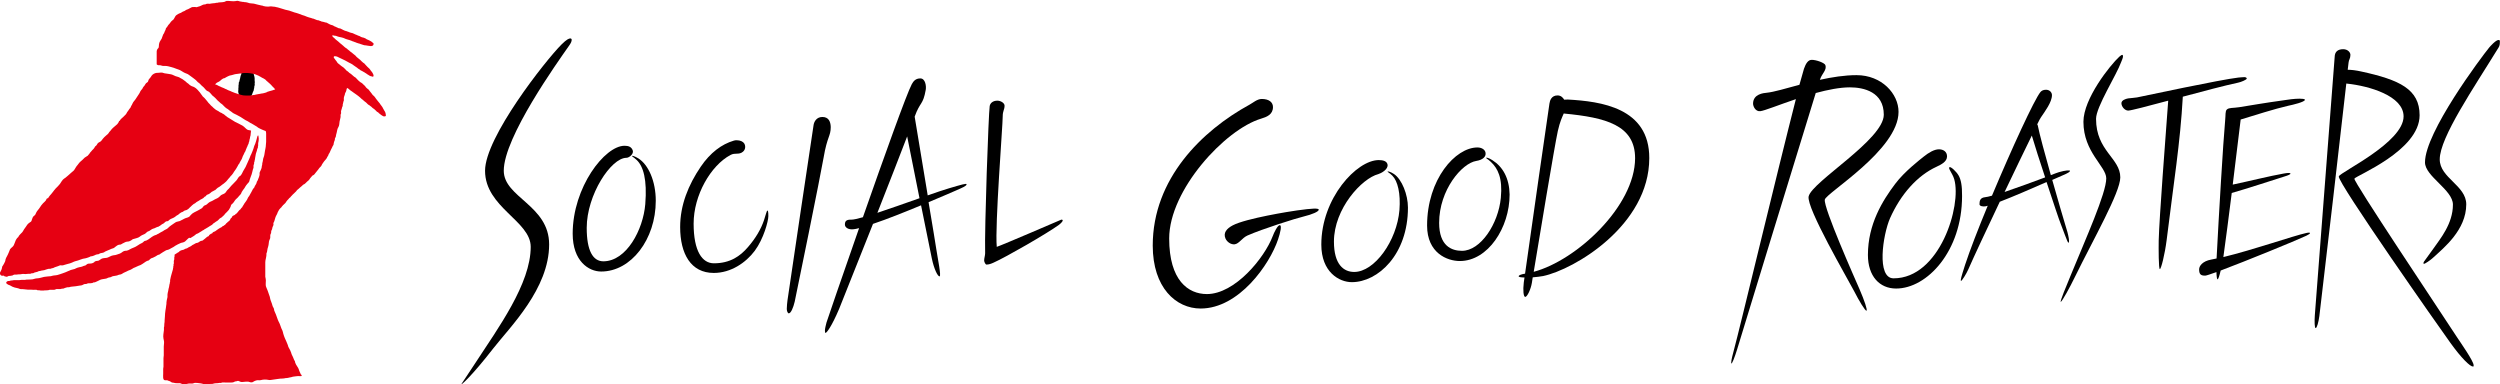
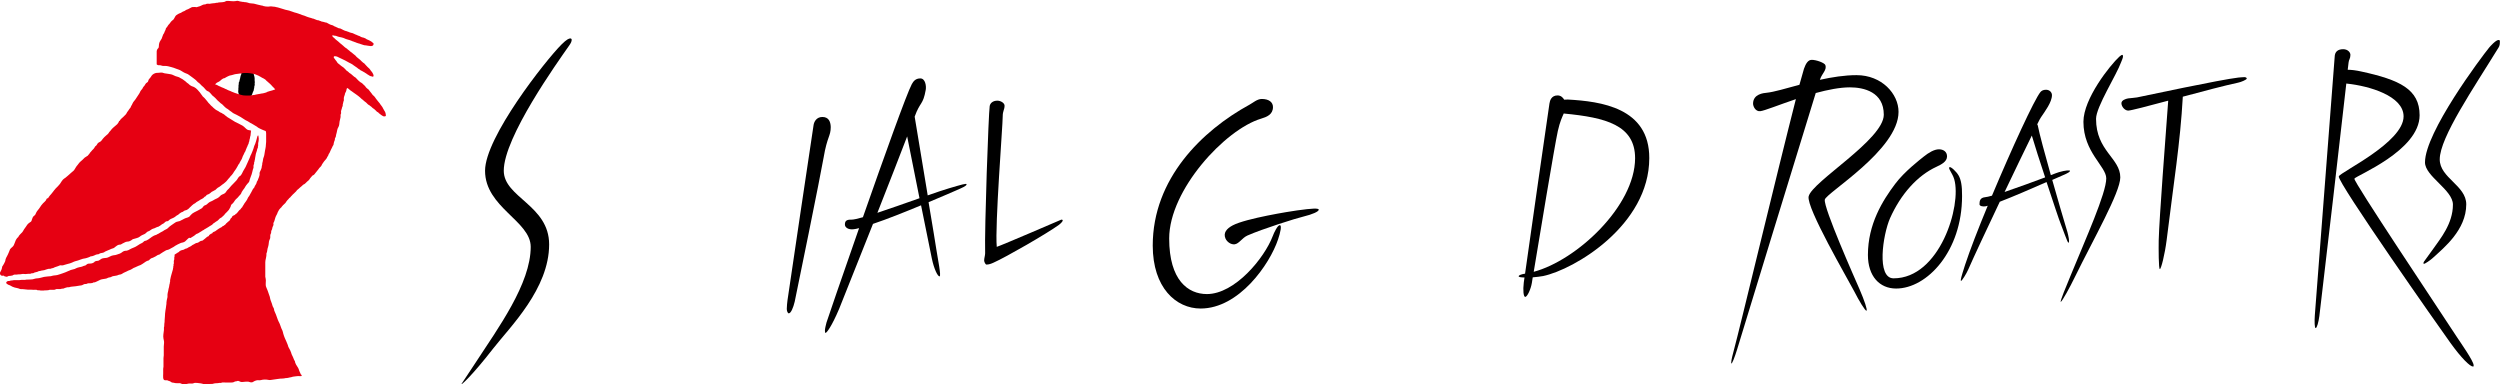
<svg xmlns="http://www.w3.org/2000/svg" version="1.1" x="0px" y="0px" width="1763.2px" height="271.1px" viewBox="0 0 1763.2 271.1" style="overflow:visible;enable-background:new 0 0 1763.2 271.1;" xml:space="preserve">
  <style type="text/css">
	.st0{fill:#e60012;}
</style>
  <defs>
</defs>
  <g>
    <g>
      <path d="M178.9,63.8c0-0.2,0.1-0.3,0.1-0.5c0.1-0.2,0.1-0.4,0.1-0.6c0-0.2,0-0.3,0.1-0.4c0,0,0.1-0.1,0.1-0.1c0-0.2,0-0.4,0-0.6    c0-0.3,0-0.5,0.1-0.8c0-0.2,0.1-0.3,0.2-0.5c0.1-0.4,0.1-1,0-1.4c0-0.2,0-0.4,0.1-0.6c0-0.2,0-0.4,0-0.6c0-0.3-0.1-0.5-0.1-0.8    c0-0.3,0-0.5,0-0.8c0-0.3,0-0.6,0-0.8c0-0.3-0.1-0.5-0.1-0.8c0-0.2,0-0.4-0.1-0.5c-0.1-0.3-0.1-0.5-0.2-0.7c0-0.1-0.1-0.3-0.1-0.4    c0-0.1,0-0.1,0-0.2c0-0.1-0.1-0.1-0.1-0.2c-0.1-0.1,0-0.3-0.1-0.4c0-0.1-0.1-0.1-0.1-0.2c0-0.1,0-0.1-0.1-0.2    c-0.1-0.1-0.2-0.2-0.2-0.3c-0.1-0.3-0.4-0.6-0.5-0.9c-0.1-0.1-0.1-0.3-0.2-0.4c-0.1-0.1-0.2-0.1-0.2-0.2c-0.1-0.1-0.1-0.2-0.2-0.2    c-0.2-0.2-0.5-0.5-0.8-0.6c-0.1-0.1-0.3-0.1-0.4-0.2c-0.2-0.1-0.3-0.1-0.5-0.1c-0.2-0.1-0.4-0.1-0.6-0.1c-0.2,0-0.3,0.1-0.5,0.1    c-0.2,0-0.5,0-0.7,0.1c-0.1,0-0.2,0-0.4,0c-0.1,0-0.2,0.1-0.2,0.1c-0.1,0-0.2,0.1-0.3,0.1c-0.1,0-0.1,0-0.2,0    c-0.1,0-0.1,0.1-0.2,0.2c-0.1,0.1-0.2,0.2-0.4,0.2c-0.3,0.1-0.6,0.3-0.8,0.5c-0.2,0.2-0.4,0.4-0.5,0.6c-0.1,0.1-0.1,0.3-0.1,0.4    c-0.1,0.1-0.2,0.1-0.3,0.2c-0.1,0.1-0.1,0.1-0.1,0.2c0,0.2-0.1,0.2-0.2,0.4c-0.1,0.1,0,0.3,0,0.4c0,0.1-0.1,0.3-0.1,0.4    c-0.1,0.2-0.3,0.4-0.3,0.7c0,0.2-0.2,0.4-0.2,0.7c0,0.2,0,0.4-0.1,0.6c-0.1,0.1-0.1,0.2-0.1,0.4c0,0.1,0,0.3-0.1,0.4    c0,0.1-0.1,0.2-0.1,0.4c0,0.1,0,0.2-0.1,0.3c0,0.1-0.1,0.3-0.1,0.4c0,0.1,0,0.1,0,0.2c0,0,0,0.1-0.1,0.1c0,0.1,0,0.3,0,0.4    c0,0.1,0,0.2-0.1,0.3c0,0,0,0-0.1,0.1c0,0,0,0.1,0,0.1c0,0.1,0,0.1-0.1,0.1c0,0.1-0.1,0.2-0.1,0.3c-0.2,0.3-0.2,0.5-0.1,0.8    c0,0.3,0,0.6-0.1,0.8c0,0.2-0.1,0.3-0.1,0.5c0,0.2,0,0.4,0,0.5c0,0.3,0,0.6,0,0.9c0,0.2-0.1,0.3-0.1,0.5c0,0.2,0,0.4,0,0.6    c0,0.2,0,0.5,0,0.7c-0.1,0.3-0.1,0.5-0.1,0.8c0,0.1,0,0.3,0,0.4c0,0.2,0.1,0.3,0.1,0.5c0,0.2,0,0.3,0,0.5c0.2,0.4,0.4,0.8,0.6,1.2    c0.1,0.1,0.1,0.3,0.2,0.4c0.1,0.2,0.1,0.3,0.2,0.5c0.1,0.2,0.2,0.3,0.3,0.5c0.2,0.3,0.4,0.5,0.7,0.8c0.2,0.3,0.5,0.4,0.8,0.7    c0.3,0.2,0.5,0.4,0.8,0.6c0.1,0.1,0.3,0.1,0.4,0.2c0.1,0.1,0.3,0.1,0.5,0.1c0.2,0,0.3,0,0.5,0c0.2,0,0.3-0.1,0.4-0.1    c0.1,0,0.3-0.1,0.4-0.1c0.1-0.1,0.2-0.1,0.3-0.2c0.2-0.1,0.4-0.1,0.5-0.2c0.1-0.1,0.2-0.1,0.3-0.2c0.3-0.2,0.6-0.2,0.9-0.5    c0.2-0.2,0.5-0.5,0.7-0.7c0.2-0.3,0.4-0.6,0.6-0.9c0.1-0.1,0.2-0.2,0.2-0.3c0.1-0.1,0.1-0.3,0.2-0.5c0-0.1,0.1-0.2,0.2-0.3    c0.1-0.2,0.2-0.4,0.2-0.6c0-0.1,0.1-0.3,0.1-0.4c0-0.1,0.1-0.2,0.2-0.3c0-0.1,0-0.2,0-0.3c0-0.1,0.1-0.1,0.1-0.2    C178.8,64.3,178.8,64.1,178.9,63.8C178.9,63.9,178.9,63.8,178.9,63.8z" />
      <path class="st0" d="M73.6,96.7c-0.3,0.4-0.7,0.7-1,1.1c-0.6,0.7-1,1.5-1.7,2c-0.4,0.3-1,0.5-1.4,0.8c-0.7,0.4-0.9,1.1-1.4,1.8    c-0.2,0.4-0.6,0.5-0.9,0.8c-0.3,0.3-0.4,0.6-0.6,1c-0.2,0.3-0.4,0.6-0.7,0.9c-0.5,0.5-1.1,1-1.5,1.6c-0.3,0.4-0.6,0.7-0.9,1    c-0.2,0.3-0.3,0.6-0.6,0.9c-0.2,0.3-0.5,0.5-0.7,0.8c-0.2,0.2-0.2,0.3-0.4,0.5c-0.2,0.1-0.5,0.2-0.7,0.4c-0.4,0.3-0.9,0.6-1.4,0.9    c-0.5,0.5-1,0.9-1.5,1.5c-0.5,0.5-1,0.9-1.6,1.4c-0.5,0.4-0.9,1-1.3,1.5c-0.2,0.2-0.4,0.5-0.6,0.8c-0.2,0.2-0.4,0.5-0.6,0.7    c-0.2,0.3-0.4,0.6-0.6,0.9c-0.2,0.4-0.4,0.7-0.6,1c-0.3,0.5-0.6,1-1,1.4c-0.4,0.4-0.9,0.7-1.3,1.1c-1.1,1-2.2,1.9-3.3,2.9    c-0.4,0.4-0.8,0.7-1.2,1c-0.3,0.2-0.6,0.4-0.9,0.6c-1.3,0.9-2,2.4-2.9,3.7c-0.9,1.2-2,2.2-3,3.2c-0.7,0.7-1.3,1.6-2,2.5    c-0.4,0.5-0.8,1-1.2,1.5c-0.3,0.4-0.6,0.6-0.9,1c-0.3,0.4-0.6,0.7-0.9,1.2c-0.1,0.1-0.2,0.5-0.3,0.6c-0.2,0.2-0.2,0-0.4,0.1    c-0.1,0-0.5,0.2-0.6,0.3c-0.3,0.3-0.4,0.9-0.6,1.2c-0.2,0.3-0.6,0.7-0.9,1c-0.7,0.7-1.6,1.4-2.2,2.3c-0.6,0.8-1.1,1.7-1.7,2.5    c-0.5,0.7-1,1.3-1.5,1.9c-0.5,0.7-0.8,1.5-1.1,2.2c-0.3,0.6-1,1-1.5,1.5c-0.5,0.6-0.7,1.5-1,2.2c-0.2,0.6-0.2,1-0.6,1.4    c-0.2,0.2-0.6,0.4-0.9,0.6c-0.6,0.4-1.2,0.9-1.7,1.5c-0.8,1.1-1.4,2.2-2.3,3.3c-0.5,0.7-0.8,1.6-1.4,2.2c-0.4,0.4-0.7,0.7-1.1,1.1    c-0.4,0.5-0.9,0.9-1.2,1.4c-0.2,0.3-0.2,0.5-0.4,0.8c-0.2,0.2-0.4,0.4-0.7,0.6c-0.9,1.1-1.4,2.2-1.8,3.5c-0.4,1.2-0.8,2.2-1.8,3    c-0.5,0.4-1.1,0.9-1.5,1.5c-0.2,0.3-0.2,0.7-0.4,1c-0.2,0.4-0.3,0.6-0.4,1c-0.4,1-0.9,2.1-1.4,3c-0.4,0.7-0.8,1.4-1,2.2    c-0.1,0.5-0.1,1-0.3,1.4c-0.4,1-1,2-1.6,3c-0.1,0.1-0.2,0.2-0.3,0.3c-0.1,0.2-0.1,0.5-0.2,0.7c-0.1,0.3-0.2,0.7-0.2,1    c-0.1,0.6-0.4,1.1-0.7,1.7c-0.4,0.9-0.9,1.2-0.5,2.3c0.2,0.7,0.8,1,1.4,1.1c0.4,0,1-0.2,1.3,0c0.2,0.1,0.2,0.3,0.4,0.4    c0.2,0.1,0.4,0,0.6,0.1c0.3,0.1,0.5,0.2,0.9,0.2c0.4,0,0.7-0.2,1-0.4c0.5-0.2,0.8-0.3,1.3-0.2c0.4,0,0.8-0.1,1.2-0.2    c0.3,0,0.4,0,0.6-0.1c0.2-0.1,0.3-0.2,0.5-0.3c0.7-0.4,1.3-0.4,2.1-0.3c0.6,0,1.1-0.2,1.7-0.2c0.8,0,1.5,0,2.3-0.2    c0.8-0.2,1.8,0,2.6,0c0.7,0,1.4-0.2,2.1-0.2c0.4,0,0.9,0.1,1.3,0c0.4-0.1,0.7-0.3,1.1-0.4c0.3,0,0.6,0.1,0.9,0    c0.3-0.1,0.7-0.4,1-0.5c0.7-0.3,1.3-0.2,2-0.5c0.3-0.1,0.6-0.3,0.8-0.4c0.4-0.2,0.8-0.1,1.2-0.2c0.7-0.2,1.2-0.4,1.9-0.4    c0.7,0,1.3-0.3,1.9-0.5c0.7-0.3,1.4-0.4,2.1-0.6c0.3-0.1,0.6,0,0.9,0c0.4,0,0.8-0.1,1.1-0.3c0.4-0.1,0.9-0.2,1.3-0.3    c0.3-0.1,0.7-0.3,1-0.5c0.8-0.3,1.6-0.5,2.4-0.8c0.3-0.1,0.6-0.3,0.9-0.4c0.2-0.1,0.5-0.1,0.7-0.2c0.4,0,0.8,0.1,1.2,0.1    c0.6,0,1.1-0.2,1.7-0.4c0.7-0.2,1.4-0.4,2.1-0.6c1.1-0.2,2.2-0.6,3.2-1c0.7-0.3,1.3-0.7,2.1-0.9c1.4-0.4,2.8-0.7,4.1-1.3    c0.5-0.2,1-0.4,1.5-0.5c0.6-0.1,1.1-0.2,1.7-0.3c0.7-0.1,1.3-0.4,2-0.6c0.7-0.2,1.2-0.5,1.8-0.8c0.4-0.1,0.9,0,1.3-0.2    c0.7-0.3,1.4-0.6,2.2-0.9c0.4-0.1,0.7-0.3,1.1-0.3c0.3,0,0.6,0,0.9-0.1c0.6-0.3,1-0.7,1.8-0.8c0.7-0.1,1.3-0.2,2-0.5    c0.3-0.1,0.4-0.3,0.7-0.5c0.3-0.2,0.6-0.3,0.9-0.4c0.5-0.2,1-0.5,1.6-0.7c0.4-0.1,0.6-0.2,1-0.4c0.2-0.1,0.5-0.3,0.8-0.4    c0.6-0.2,1.2-0.4,1.8-0.6c0.5-0.2,0.7-0.5,1.1-0.8c0.8-0.6,1.7-1.4,2.7-1.6c0.4-0.1,0.7,0,1.1-0.1c0.5-0.1,0.9-0.5,1.3-0.7    c0.5-0.3,1.1-0.5,1.6-0.8c0.6-0.3,1.2-0.6,1.9-0.6c1,0,1.8-0.3,2.6-0.8c0.4-0.2,0.7-0.6,1.1-0.8c0.3-0.2,0.6-0.2,0.9-0.3    c0.7-0.2,1.4-0.4,2.1-0.6c0.8-0.2,1.4-0.5,2.1-1c0.5-0.4,1-0.8,1.7-1.1c1.2-0.5,2.1-0.8,3-1.8c0.3-0.3,0.7-0.6,1.1-0.8    c0.2-0.1,0.5-0.1,0.7-0.2c0.3-0.2,0.6-0.4,0.9-0.6c0.4-0.2,0.8-0.6,1.2-0.8c0.5-0.3,1.1-0.4,1.7-0.6c0.5-0.2,1-0.5,1.5-0.7    c0.4-0.2,0.8-0.3,1.3-0.4c0.2-0.1,0.4-0.2,0.6-0.4c0.2-0.1,0.5-0.2,0.7-0.4c0.4-0.3,0.7-0.6,1.2-0.9c0.4-0.2,0.9-0.5,1.3-0.7    c0.5-0.3,0.8-0.9,1.4-1.2c0.4-0.3,0.8-0.2,1.3-0.3c0.5-0.1,0.7-0.4,1.1-0.8c0.8-0.7,1.7-1,2.6-1.4c0.4-0.2,0.9-0.4,1.3-0.7    c0.4-0.2,0.6-0.5,0.9-0.7c0.4-0.3,0.8-0.6,1.3-0.8c0.5-0.2,0.7-0.6,1.1-0.9c0.4-0.3,0.9-0.6,1.3-0.9c0.4-0.2,0.7-0.3,1.1-0.4    c0.3-0.1,0.5-0.4,0.8-0.6c0.4-0.3,0.8-0.4,1.3-0.5c0.4-0.1,0.7-0.2,1-0.4c0.3-0.2,0.6-0.4,0.9-0.6c0.4-0.3,0.8-0.7,1.1-1.1    c0.5-0.5,1-1,1.6-1.5c0.4-0.3,0.7-0.6,1.1-0.9c0.4-0.2,0.8-0.3,1.1-0.6c0.4-0.4,0.9-0.8,1.5-1.1c0.5-0.3,1-0.5,1.5-0.9    c0.5-0.4,0.9-0.6,1.4-0.8c0.4-0.2,0.8-0.5,1.2-0.7c0.5-0.3,0.7-0.9,1.2-1.1c0.2-0.1,0.4-0.1,0.6-0.3c0.2-0.2,0.2-0.4,0.4-0.6    c0.3-0.4,1-0.5,1.4-0.7c0.9-0.4,1.6-1.1,2.3-1.7c0.2-0.1,0.4-0.2,0.6-0.3c0.2-0.1,0.4-0.2,0.6-0.3c0.2-0.1,0.4-0.3,0.6-0.4    c0.2-0.1,0.4-0.1,0.6-0.2c0.9-0.7,1.5-1.6,2.6-2.1c1-0.5,1.7-1.3,2.6-1.9c0.6-0.4,1.2-0.8,1.7-1.3c0.4-0.4,0.8-0.6,1.1-1    c0.5-0.5,0.9-1.1,1.4-1.7c0.6-0.6,1.1-1.2,1.6-1.9c0.2-0.3,0.5-0.5,0.8-0.8c0.3-0.4,0.6-0.8,0.9-1.2c0.2-0.3,0.4-0.7,0.6-1    c0.3-0.5,0.7-1,1-1.4c0.2-0.3,0.4-0.6,0.6-0.9c0.4-0.6,0.7-1.2,1.1-1.9c0.2-0.4,0.3-0.7,0.6-1.1c0.2-0.2,0.3-0.4,0.5-0.6    c0.2-0.3,0.3-0.6,0.4-0.9c0.5-1.1,1.3-1.9,1.6-3c0.2-0.9,0.7-1.7,1.1-2.5c0.2-0.4,0.3-0.7,0.5-1.1c0.1-0.4,0.4-0.7,0.6-1    c0.2-0.5,0.3-1,0.5-1.4c0.2-0.3,0.3-0.6,0.4-1c0.1-0.3,0.3-0.6,0.5-1c0.2-0.3,0.2-0.7,0.4-1.1c0.1-0.3,0.4-0.6,0.5-0.9    c0.1-0.3,0.1-0.7,0.2-1c0.1-0.3,0.3-0.5,0.3-0.8c0.1-0.4,0.1-0.8,0.2-1.2c0.3-0.6,0.3-1.2,0.4-1.8c0-0.3,0.2-0.6,0.3-0.9    c0-0.2,0-0.3,0-0.5c0-0.2,0.1-0.3,0.1-0.4c0-0.2,0-0.3,0-0.5c0-0.2,0.1-0.3,0.1-0.5c0.1-0.2,0-0.5,0-0.7c0-0.3,0.2-0.5,0.2-0.7    c0-0.4-0.5-0.4-0.8-0.5c-0.5-0.1-1-0.1-1.5-0.3c-0.4-0.2-0.9-0.5-1.2-0.8c-0.5-0.4-1-0.9-1.5-1.4c-0.6-0.6-1.4-1-2.2-1.4    c-0.7-0.3-1.2-0.7-1.9-1c-0.7-0.3-1.4-0.6-2.1-1c-1.3-0.8-2.5-1.6-3.7-2.3c-1.3-0.7-2.5-1.5-3.6-2.5c-0.3-0.3-0.5-0.5-0.9-0.7    c-0.2-0.1-0.3-0.2-0.5-0.3c-0.1,0-0.2,0-0.3-0.1c-0.2-0.1-0.3-0.3-0.5-0.4c-0.5-0.2-1.1-0.4-1.5-0.7c-0.5-0.4-1-0.7-1.6-1    c-1.1-0.5-2-1.3-2.9-2.1c-0.4-0.4-0.8-0.9-1.3-1.2c-0.5-0.4-0.8-0.9-1.2-1.3c-0.6-0.5-1.1-1.1-1.5-1.7c-0.3-0.4-0.6-0.8-0.9-1.1    c-0.7-1-1.6-1.8-2.5-2.6c-0.8-0.9-1.3-2-2.1-2.9c-1.1-1.3-2.4-2.9-4-3.7c-0.5-0.3-1.1-0.4-1.6-0.6c-0.3-0.1-0.6-0.3-0.9-0.5    c-0.2-0.1-0.4-0.3-0.6-0.4c-0.4-0.3-0.7-0.7-1.1-1c-0.3-0.2-0.7-0.4-1-0.7c-0.4-0.4-0.9-0.9-1.4-1.2c-0.5-0.3-1-0.8-1.5-1.1    c-0.6-0.3-1.2-0.6-1.8-1c-0.9-0.7-2.2-0.8-3.2-1.2c-1.1-0.4-2.1-1.1-3.2-1.3c-0.6-0.1-1.2-0.2-1.8-0.3c-0.5-0.1-0.9-0.2-1.3-0.2    c-0.5-0.1-1-0.1-1.4-0.2c-0.6-0.1-1.2-0.4-1.7-0.5c-0.7-0.1-1.5,0-2.2,0.1c-0.6,0.1-1.2,0.1-1.8,0.1c-1.1,0.1-2.7,0.9-3.4,1.9    c-0.5,0.8-1,1.6-1.7,2.3c-0.3,0.3-0.5,0.6-0.6,1c-0.2,0.5-0.2,1-0.6,1.3c-0.4,0.3-0.7,0.5-1.1,0.8c-0.5,0.5-0.7,1.2-1.1,1.7    c-0.2,0.3-0.6,0.6-0.8,0.9c-0.3,0.4-0.5,0.9-0.7,1.3c-0.4,0.6-1,1-1.3,1.6c-0.3,0.6-0.5,1.2-0.9,1.8c-0.9,1.4-1.8,2.7-2.7,4.1    c-0.5,0.7-1,1.3-1.5,1.9c-0.4,0.6-0.7,1.4-1,2c-0.1,0.2-0.3,0.4-0.4,0.6c-0.4,0.6-0.4,1.3-0.9,1.7c-0.5,0.4-0.6,0.9-1,1.4    c-0.4,0.5-0.8,1-1.1,1.5c-0.3,0.5-0.4,1-0.9,1.5c-0.6,0.7-1.3,1.2-1.9,1.9c-0.6,0.6-1.4,1.1-1.9,1.8c-0.2,0.2-0.2,0.6-0.5,0.8    c-0.2,0.2-0.5,0.1-0.7,0.2C84,85.5,84,85.8,83.8,86c-0.5,0.8-1,1.6-1.7,2.1c-0.7,0.6-1.5,1.2-2.1,1.8c-0.4,0.4-0.9,0.8-1.3,1.3    c-0.2,0.3-0.4,0.6-0.7,0.9c-0.3,0.3-0.6,0.6-0.9,1c-0.3,0.5-0.6,1-1,1.4C75.3,95.3,74.4,95.8,73.6,96.7z" />
      <path class="st0" d="M134.5,167.8c0.2-0.1,0.4-0.2,0.6-0.4c0.6-0.4,1.2-0.7,1.8-1.1c0.6-0.4,1.2-1.1,1.9-1.4    c0.3-0.1,0.7-0.2,1-0.4c0.3-0.1,0.5-0.4,0.8-0.5c0.6-0.3,1.2-0.7,1.8-1.1c0.3-0.2,0.5-0.4,0.8-0.5c0.3-0.1,0.6-0.3,0.8-0.5    c0.4-0.2,0.6-0.5,1-0.6c0.3-0.1,0.5-0.3,0.8-0.5c0.3-0.2,0.6-0.3,0.9-0.5c0.3-0.2,0.6-0.4,0.9-0.6c0.5-0.3,1-0.6,1.5-0.9    c0.3-0.1,0.5-0.3,0.7-0.5c0.3-0.3,0.5-0.6,0.8-0.8c0.6-0.3,1.1-0.7,1.6-1.1c0.5-0.4,1.2-0.6,1.6-1.1c0.4-0.5,0.7-0.8,1.2-1.2    c0.2-0.1,0.4-0.3,0.6-0.4c0.2-0.1,0.5-0.2,0.7-0.4c0.5-0.4,0.8-0.8,1.3-1.2c0.6-0.4,0.8-1,1.3-1.5c0.6-0.5,1.1-1.1,1.7-1.7    c0.3-0.3,0.6-0.6,0.8-0.9c0.3-0.4,0.4-0.8,0.7-1.2c0.2-0.3,0.4-0.6,0.5-0.9c0.2-0.6,0.3-1.5,0.9-1.9c0.6-0.4,1-0.9,1.5-1.6    c0.4-0.6,0.8-1.3,1.3-1.8c0.4-0.4,0.9-0.8,1.3-1.2c0.4-0.4,0.8-0.9,1.2-1.4c0.4-0.4,0.9-0.9,1.2-1.4c0.2-0.4,0.3-0.8,0.5-1.2    c0.5-1,1.3-1.8,1.9-2.7c0.3-0.4,0.4-0.8,0.7-1.2c0.4-0.7,0.9-1.3,1.4-1.9c0.4-0.4,0.9-0.9,1.2-1.4c0.2-0.4,0.3-1,0.4-1.4    c0.2-0.8,0.6-1.6,0.8-2.3c0.4-1,0.8-2,1-3.1c0.2-0.7,0.3-1.3,0.5-2c0.1-0.4,0.3-0.8,0.4-1.1c0.1-0.5-0.1-1.1,0-1.6    c0.1-0.4,0.3-0.8,0.4-1.2c0.1-0.3,0-0.5,0-0.8c0.1-0.3,0.2-0.5,0.3-0.8c0.1-0.3,0.1-0.4,0.1-0.7c0-0.3,0.2-0.5,0.2-0.8    c0.1-0.5,0.1-0.9,0.2-1.4c0.1-0.5,0.2-1.1,0.3-1.6c0.1-0.5,0.1-0.9,0.3-1.4c0.1-0.4,0.3-0.8,0.4-1.2c0.2-0.5,0.3-1.1,0.4-1.6    c0.1-0.4,0.4-0.9,0.5-1.2c0.1-0.3,0-0.5,0-0.8c0.1-0.3,0.2-0.5,0.2-0.8c0-0.5-0.1-0.9,0-1.4c0.3-1.1,0.4-2.1,0.4-3.3    c0-0.6-0.2-1-0.2-1.6c0-0.7-0.4-0.8-0.7-0.1c-0.2,0.4-0.2,0.9-0.4,1.4c-0.1,0.4-0.2,0.7-0.3,1.1c0,0.2-0.2,0.5-0.2,0.7    c0,0.2-0.2,0.5-0.2,0.7c-0.1,0.5-0.3,1-0.5,1.5c-0.2,0.6-0.5,1.1-0.7,1.6c-0.2,0.5-0.3,1.1-0.5,1.7c-0.3,1.1-0.8,2-1.2,3.1    c-0.2,0.6-0.5,1.2-0.8,1.7c-0.3,0.5-0.4,1.3-0.7,1.8c-0.9,2.2-2,4.4-2.9,6.5c-0.5,1-1.2,1.9-1.7,2.9c-0.5,1-1,2.2-1.7,3    c-0.2,0.3-0.5,0.4-0.8,0.6c-1,0.7-1.4,2-2.2,2.9s-1.6,1.7-2.4,2.5c-0.8,0.8-1.6,1.6-2.3,2.5c-0.4,0.6-0.9,1.1-1.5,1.6    c-0.9,0.8-1.2,2-2.2,2.6c-0.5,0.3-1.1,0.6-1.7,0.8c-0.7,0.3-1,0.6-1.5,1.1c-0.8,0.9-1.9,1.6-3,2c-0.7,0.3-1.3,0.7-2,1.1    c-0.6,0.3-1.1,0.6-1.7,0.8c-1,0.4-1.8,1.2-2.6,1.9c-0.5,0.5-1.2,0.6-1.8,0.9c-0.5,0.3-0.8,0.8-1.2,1.3c-0.4,0.6-0.8,0.7-1.3,1    c-0.6,0.3-1.2,0.7-1.9,1.1c-1.8,1-3.9,1.7-5.2,3.3c-0.5,0.6-0.8,1.1-1.5,1.4c-0.9,0.5-2,0.6-2.9,1.1c-1.1,0.6-2.2,1.2-3.3,1.7    c-0.6,0.2-1,0.3-1.6,0.4c-0.8,0.1-1.8,0.7-2.4,1.2c-1.4,1-3.1,2-4.3,3.3c-0.4,0.5-0.9,0.7-1.5,1c-0.3,0.2-0.7,0.3-1,0.5    c-0.4,0.2-0.8,0.6-1.2,0.8c-1,0.6-2.1,1-3,1.7c-0.2,0.2-0.5,0.2-0.7,0.3c-0.3,0.1-0.5,0.4-0.8,0.5c-0.5,0.2-1.1,0.3-1.7,0.6    c-1.9,0.9-3.5,2.7-5.5,3.5c-0.6,0.2-1.1,0.1-1.6,0.6c-0.4,0.4-0.7,0.7-1.2,1c-0.5,0.3-1.1,0.5-1.6,0.8c-0.7,0.5-1.5,0.9-2.2,1.4    c-0.8,0.5-1.5,0.9-2.4,1.2c-0.8,0.3-1.7,0.7-2.4,1.1c-0.7,0.5-1.5,0.8-2.3,1c-0.4,0.1-0.8,0.1-1.2,0.1c-1,0.1-2,0.9-2.8,1.5    c-0.6,0.4-1.2,0.6-1.9,0.8c-0.8,0.2-1.4,0.6-2.2,0.7c-0.6,0.1-1.3,0.1-1.9,0.3c-0.6,0.1-1.2,0.4-1.8,0.7c-0.9,0.4-1.7,0.9-2.7,1    c-0.8,0.1-1.6,0.1-2.4,0.3c-1.1,0.2-1.7,1-2.7,1.5c-0.7,0.4-1.4,0.2-2,0.4c-0.3,0.1-0.6,0.2-0.8,0.3c-0.3,0.1-0.3,0.3-0.5,0.5    c-0.9,0.7-1.9,1-3,1c-0.8,0-1.5,0-2.2,0.5c-0.4,0.3-0.6,0.6-1,0.8c-0.5,0.2-0.9,0.2-1.4,0.4c-0.5,0.2-1,0.5-1.6,0.6    c-0.9,0.2-1.7,0.3-2.6,0.6c-0.7,0.2-1.3,0.6-2,0.9c-0.5,0.2-1.3,0.4-1.9,0.5c-0.7,0.1-1.3,0.4-1.9,0.7c-0.6,0.3-1.2,0.4-1.7,0.7    c-0.3,0.2-0.6,0.3-0.9,0.4c-0.6,0.2-1.3,0.5-1.9,0.7c-1.3,0.4-2.7,1-4,1.3c-0.7,0.2-1.7,0.2-2.4,0.3c-0.7,0-1.4,0.4-2.1,0.5    c-0.8,0-1.6,0.2-2.4,0.2c-0.8,0.1-1.6,0.2-2.4,0.3c-1.5,0.3-3,0.9-4.5,1c-0.6,0.1-1.1,0-1.7,0.2c-0.6,0.2-1.2,0.4-1.8,0.5    c-1.4,0.2-2.8,0.2-4.2,0.2c-0.5,0-0.9,0.2-1.4,0.2c-0.8,0-1.5,0-2.3,0c-0.6,0-1.2,0.2-1.8,0.2c-0.6,0-1.3,0-1.9,0    c-0.6,0-1.3-0.1-1.8,0c-0.5,0.1-0.9,0.2-1.5,0.2c-0.4,0-0.8,0.1-1.2,0.2c-0.2,0.1-0.2,0.2-0.4,0.2c-0.3,0.1-0.6-0.1-0.9,0    c-0.5,0.1-1.7,0.8-1.2,1.6c0.1,0.2,0.5,0.5,0.7,0.6c0.2,0.2,0.4,0.3,0.6,0.4c0.5,0.2,1,0.3,1.5,0.6c1,0.6,1.9,1.1,3.1,1.4    c1.1,0.3,2.3,0.4,3.4,0.9c0.7,0.3,1.3,0.2,2,0.2c1.3,0,2.6,0.4,3.9,0.4c0.3,0,0.6,0,1,0c1-0.1,1.9,0.1,2.9,0.1    c0.7,0,1.5-0.1,2.2,0c0.2,0,0.5,0.3,0.7,0.3c0.3,0.1,0.7,0,1,0c0.4,0,0.8,0.2,1.2,0.2c0.4,0,0.8,0,1.2,0c0.3,0,0.7,0,1,0    c0.1,0,0.2-0.1,0.4-0.1c0.2,0,0.4,0,0.5,0c0.9,0,1.7,0,2.6-0.2c0.2,0,0.3-0.1,0.5-0.2c0.3-0.1,0.6,0,0.9,0c0.4,0,0.8,0,1.1,0    c0.8,0,1.6,0.1,2.3-0.3c0.6-0.4,1.5-0.2,2.2-0.2c0.3,0,0.7,0,1.1,0c0.5-0.1,0.9-0.3,1.4-0.3c0.4,0,0.7,0,1-0.1    c0.3-0.1,0.5-0.3,0.9-0.4c0.4-0.1,0.7-0.2,1-0.3c0.5-0.2,0.9-0.2,1.4-0.2c0.5,0,0.7,0,1.2-0.2c0.4-0.2,0.7-0.1,1-0.2    c0.9-0.2,1.9-0.1,2.9-0.3c1-0.2,2.1-0.3,3.1-0.5c0.6-0.1,1,0,1.6-0.3c0.5-0.2,0.9-0.5,1.4-0.7c0.5-0.2,0.9,0,1.4-0.1    c0.6-0.1,0.9-0.5,1.6-0.5c0.4,0,0.8,0,1.2,0c0.3,0,0.5-0.1,0.8-0.1c0.5,0,0.8-0.1,1.2-0.3c0.1-0.1,0.2-0.2,0.3-0.2    c0.2-0.1,0.3,0,0.5,0c0.5,0,1-0.3,1.5-0.5c0.6-0.3,1.2-0.5,1.7-0.8c1.4-0.9,3-1.1,4.6-1.3c0.5-0.1,0.8-0.1,1.2-0.3    c0.6-0.3,0.9-0.5,1.5-0.6c0.5-0.1,1-0.1,1.4-0.3c0.4-0.2,0.8-0.5,1.3-0.6c0.8-0.2,1.6-0.2,2.4-0.4c0.5-0.1,1-0.2,1.5-0.5    c0.5-0.2,0.9-0.2,1.4-0.3c1.1-0.2,1.9-1.1,3-1.5c0.9-0.3,1.6-0.8,2.5-1.2c0.6-0.3,1.2-0.5,1.8-0.7c0.7-0.3,1.3-0.8,2-1.2    c0.7-0.3,1.4-0.5,2.1-0.9c0.9-0.5,1.9-0.8,2.9-1.2c1-0.5,1.9-1.2,2.8-1.8c0.5-0.3,1.2-0.9,1.8-1.1c0.5-0.2,0.9-0.1,1.3-0.5    c0.6-0.6,1.2-1.2,2-1.5c0.2-0.1,0.5-0.1,0.7-0.2c0.3-0.1,0.5-0.3,0.8-0.4c0.4-0.2,0.8-0.4,1.2-0.6c0.6-0.3,1.2-0.9,1.9-1.1    c0.2,0,0.4,0,0.6-0.1c0.4-0.2,0.7-0.5,1-0.7c0.6-0.4,1.1-0.7,1.7-1.1c0.7-0.4,1.4-0.9,2.2-1.3c0.5-0.2,1-0.2,1.5-0.4    c1-0.3,1.8-1,2.7-1.4c1-0.4,1.7-1.1,2.6-1.6c0.4-0.2,0.9-0.4,1.3-0.7c0.5-0.3,1-0.5,1.5-0.7c0.5-0.2,1.2-0.6,1.7-0.6    c0.3,0,0.5-0.1,0.8-0.2c1-0.2,1.9-1.2,2.6-1.9c0.4-0.4,1-1,1.5-1.3C134.2,167.9,134.3,167.9,134.5,167.8z" />
      <path class="st0" d="M180.1,88.7c0.2,0.1,0.5,0.3,0.7,0.4c0.4,0.2,0.8,0.6,1.2,0.9c0.4,0.3,0.9,0.4,1.3,0.7c0.5,0.3,1,0.5,1.5,0.7    c0.6,0.2,1.1,0.5,1.7,0.7c0.2,0.1,0.4,0.1,0.6,0.2c0.3,0.2,0.3,0.1,0.4,0.4c0.1,0.4,0.2,0.9,0.2,1.4c0,1.3,0,2.6,0,3.9    c0,0.7,0,1.3,0,2c0,0.8-0.2,1.6-0.2,2.4c0,1.3-0.4,2.7-0.6,3.9c-0.2,1-0.3,2.1-0.5,3.1c-0.1,0.8-0.5,1.5-0.7,2.2    c-0.1,0.3-0.1,0.7-0.2,1c-0.1,0.3-0.1,0.4-0.1,0.7c0,0.2-0.1,0.4-0.1,0.5c0,0.2-0.1,0.4-0.1,0.6c0,0.1-0.1,0.3-0.2,0.5    c-0.1,0.5,0,1-0.1,1.4c-0.1,0.4-0.3,0.8-0.3,1.3c0,0.4-0.1,0.8-0.2,1.1c-0.2,0.8-0.6,1.4-0.9,2.1c-0.1,0.3-0.4,0.7-0.4,1    c-0.1,0.3,0,0.7,0,1.1c0,0.8-0.4,1.7-0.6,2.4c-0.1,0.2-0.2,0.4-0.3,0.7c-0.2,0.3-0.1,0.2-0.2,0.6c-0.1,0.4-0.3,0.7-0.5,1    c-0.1,0.2-0.3,0.4-0.4,0.7c-0.1,0.3-0.1,0.6-0.2,0.9c-0.2,0.4-0.5,0.9-0.7,1.3c-0.3,0.4-0.6,0.8-0.7,1.3c-0.1,0.4-0.2,0.6-0.5,0.8    c-0.5,0.5-0.9,1.2-1.2,1.9c-0.2,0.5-0.5,1-0.8,1.5c-0.1,0.2-0.2,0.3-0.3,0.5c-0.5,1.1-1.1,2-1.8,2.9c-0.3,0.5-0.4,1.1-0.7,1.5    c-0.2,0.3-0.4,0.6-0.6,0.9c-0.3,0.6-0.8,1-1.1,1.5c-0.4,0.6-0.7,1.3-1.1,1.8c-0.2,0.2-0.3,0.5-0.4,0.7c0,0.1-0.1,0.3-0.2,0.4    c-0.1,0.2-0.4,0.3-0.5,0.4c-0.2,0.2-0.3,0.5-0.5,0.7c-0.2,0.4-0.4,0.5-0.7,0.7c-0.4,0.3-0.7,0.7-1,1.1c-0.3,0.4-0.6,0.7-0.9,1.1    c-0.1,0.2-0.2,0.3-0.4,0.4c-0.2,0.1-0.5,0.2-0.6,0.4c-0.2,0.3-0.3,0.4-0.6,0.6c-0.4,0.2-0.9,0.4-1.3,0.6c-0.2,0.1-0.4,0.3-0.5,0.5    c-0.2,0.2-0.2,0.6-0.4,0.8c-0.2,0.2-0.5,0.3-0.7,0.6c-0.2,0.3-0.3,0.6-0.5,1c-0.1,0.3-0.5,0.7-0.8,0.9c-0.2,0.2-0.5,0.3-0.7,0.5    c-0.3,0.3-0.5,0.6-0.8,0.8c-0.1,0.1-0.2,0-0.3,0.2c-0.1,0.1-0.1,0.2-0.2,0.3c-0.1,0.1-0.2,0.2-0.3,0.3c-0.1,0.1-0.2,0.3-0.3,0.4    c-0.2,0.3-0.5,0.2-0.7,0.4c-0.2,0.3-0.3,0.4-0.7,0.5c-0.4,0-0.4,0.1-0.6,0.4c-0.4,0.4-0.9,0.7-1.5,0.9c-0.8,0.4-1.5,1-2.3,1.5    c-0.3,0.2-0.5,0.4-0.8,0.6c-0.6,0.6-1.6,0.6-2.2,1.2c-0.2,0.2-0.2,0.6-0.6,0.7c-0.3,0.1-0.5,0-0.8,0.3c-0.3,0.2-0.4,0.4-0.8,0.6    c-0.3,0.2-0.4,0.4-0.5,0.7c-0.2,0.3-0.3,0.4-0.7,0.5c-0.2,0.1-0.5,0.1-0.7,0.4c-0.2,0.2-0.4,0.3-0.6,0.5c-0.3,0.2-0.5,0.4-0.8,0.7    c-0.2,0.2-0.6,0.4-0.8,0.6c-0.3,0.3-0.5,0.5-0.9,0.7c-0.4,0.2-0.7,0.1-1.1,0.2c-0.7,0.3-1.2,0.7-1.8,1.1c-0.5,0.3-0.8,0.3-1.4,0.4    c-0.6,0.1-1.2,0.6-1.7,0.9c-0.4,0.2-0.8,0.3-1.2,0.6c-0.4,0.3-0.7,0.6-1.1,0.8c-0.6,0.4-1.2,0.5-1.8,0.9c-0.3,0.2-0.6,0.5-1,0.6    c-0.4,0.1-0.7,0.2-1.1,0.3c-0.4,0.2-0.7,0.5-1,0.6c-0.5,0.2-1.1,0.2-1.6,0.4c-0.5,0.2-1.1,0.4-1.5,0.8c-0.1,0.1-0.3,0.4-0.4,0.5    c-0.2,0.2-0.5,0.1-0.8,0.3c-0.1,0.1-0.1,0.2-0.2,0.3c-0.2,0.2-0.4,0.2-0.6,0.3c-0.3,0.1-0.5,0.4-0.7,0.5c-0.1,0.1-0.5,0.2-0.6,0.3    c-0.2,0.3,0,1-0.1,1.4c-0.1,0.2-0.2,0.4-0.2,0.6c0,0.3,0,0.5,0,0.8c0.1,0.5-0.1,1.1-0.3,1.6c-0.1,0.4,0,0.8,0,1.3    c0,0.2,0,0.4,0,0.6c0,0.2-0.1,0.3-0.2,0.5c-0.1,0.4,0,0.8,0,1.1c0,0.2-0.2,0.2-0.2,0.4c0,0.2,0,0.5,0,0.7c0,0.4-0.2,0.6-0.2,1    c0,0.5-0.1,0.6-0.2,1c-0.2,0.7-0.4,1.4-0.6,2.1c-0.5,1.6-0.9,3.2-1.2,4.8c-0.1,0.4,0,0.8,0,1.2c0,0.2-0.2,0.2-0.2,0.4    c0,0.2,0,0.5,0,0.7c-0.1,0.3-0.3,0.7-0.3,1c-0.2,0.6-0.1,1.2-0.3,1.8c-0.1,0.4-0.2,0.7-0.3,1.1c-0.1,0.5-0.2,1.1-0.3,1.7    c-0.2,0.9-0.5,1.8-0.5,2.7c0,0.5,0.1,1.1,0,1.6c-0.1,0.7-0.4,1.5-0.5,2.2c0,0.5-0.1,0.9-0.2,1.5c-0.1,0.3,0,0.6,0,0.9    c0,0.5-0.2,0.8-0.2,1.3c-0.1,0.6-0.1,1.1-0.2,1.6c-0.1,0.6-0.2,1.2-0.3,1.8c-0.2,1.5-0.4,2.9-0.4,4.4c0,0.9-0.2,1.7-0.2,2.6    c0,0.8,0,1.6-0.2,2.4c-0.1,0.7,0,1.3-0.1,2c-0.1,0.3-0.2,0.6-0.2,1c0,0.5,0.1,1.1,0,1.6c-0.2,1.9-0.7,4-0.3,6    c0.1,0.7,0.4,1.4,0.4,2.1c0.1,1.2-0.2,2.3-0.2,3.5c0,1.4,0,2.7,0,4.1c0,0.7,0,1.3,0,2c0,0.7-0.2,1.3-0.2,2.1c0,1.2,0,2.4,0,3.6    c0,0.8,0,1.5,0,2.3c0,0.5-0.2,1-0.2,1.5c0,1.2,0,2.4,0,3.5c0,1.3-0.5,4.6,1.3,4.6c0.4,0,0.9,0,1.3,0c0.5,0,0.9,0.4,1.4,0.5    c0.6,0.1,1,0.3,1.5,0.7c0.5,0.4,0.8,0.5,1.4,0.5c0.5,0,1,0.2,1.5,0.3c0.5,0.1,1,0.1,1.5,0.1c1,0,2-0.2,2.9,0.3    c0.4,0.2,0.8,0.5,1.3,0.6c0.6,0.1,1.1,0,1.6-0.2c0.5-0.1,1-0.2,1.5-0.3c0.5-0.1,0.9-0.2,1.4-0.2c0.9,0,2,0.2,2.9-0.2    c0.7-0.4,1.6-0.2,2.5-0.2c0.6,0,1,0.2,1.6,0.2c0.6,0,1.2,0.2,1.8,0.3c0.7,0.2,1.4,0.4,2.2,0.6c1.3,0.2,2.7-0.4,4-0.4    c0.3,0,0.6,0,1,0c0.4,0,0.8-0.2,1.2-0.3c1.2-0.3,2.5-0.1,3.7-0.4c0.3-0.1,0.7,0,1,0c0.4,0,0.7-0.2,1.1-0.3c0.7-0.1,1.4,0,2.1,0    c1.5,0,3,0,4.5,0c0.7,0,1.3-0.1,1.9-0.4c0.2-0.1,0.2-0.2,0.4-0.3c0.4-0.1,0.8-0.1,1.3-0.2c0.4-0.2,0.8-0.3,1.3-0.2    c0.6,0.1,1.1,0.6,1.7,0.7c1.2,0.2,2.4-0.2,3.6-0.2c0.8,0,1.6-0.1,2.3,0.2c0.6,0.2,1.3,0.4,2,0.3c0.5-0.1,1-0.6,1.5-0.8    c0.5-0.2,1-0.5,1.6-0.6c1-0.3,2.1,0.1,3.1-0.2c1.8-0.5,3.7-0.5,5.6-0.1c0.9,0.2,1.9-0.1,2.8-0.2c1.2-0.2,2.3-0.3,3.5-0.5    c1.2-0.2,2.3-0.3,3.6-0.3c0.7,0,1.3-0.2,1.9-0.3c0.8-0.1,1.5,0,2.3-0.3c0.5-0.2,1-0.2,1.5-0.3c0.5-0.1,0.9-0.3,1.4-0.4    c0.7-0.2,1.5-0.1,2.2-0.3c0.9-0.2,1.8-0.1,2.8-0.1c0.4,0,1.2,0.2,1.2-0.5c0-0.4-0.4-0.5-0.6-0.7c-0.2-0.2-0.2-0.5-0.3-0.7    c-0.3-0.8-0.8-1.5-1-2.3c-0.4-1.9-2.1-3.4-2.7-5.3c-0.1-0.4-0.1-0.7-0.2-1c-0.1-0.3-0.4-0.6-0.5-0.8c-0.3-0.7-0.6-1.5-0.9-2.2    c-0.4-1-1-1.8-1.2-2.9c-0.4-1.2-1-2.5-1.7-3.6c-0.4-0.6-0.5-1.2-0.7-1.9c-0.6-1.7-1.4-3.3-2.1-4.9c-0.4-1-0.8-2-1.1-3.1    c-0.2-0.8-0.3-1.5-0.6-2.2c-0.5-1.1-1.1-2.2-1.4-3.4c-0.3-1.1-0.8-2-1.3-3c-0.8-1.6-1.2-3.3-1.9-5c-0.2-0.5-0.5-1.1-0.7-1.6    c-0.2-0.4-0.4-0.8-0.5-1.2c-0.1-0.5-0.1-1-0.3-1.5c-0.2-0.5-0.6-1-0.8-1.5c-0.2-0.6-0.3-1.1-0.5-1.7c-0.4-0.9-0.6-1.8-1-2.7    c-0.3-0.7-0.3-1.5-0.5-2.2c-0.2-0.7-0.5-1.3-0.7-2c-0.5-1.5-1-3-1.7-4.5c-0.2-0.4-0.3-0.7-0.4-1.1c-0.2-1.3,0-2.8,0-4.2    c0-0.9-0.3-1.5-0.4-2.4c0-0.9,0-1.7,0-2.6c0-1.7,0-3.4,0-5.2c0-0.8,0-1.6,0-2.4c0-1,0.2-1.7,0.4-2.6c0.1-0.8,0.4-1.6,0.4-2.4    c0-0.4,0-0.8,0-1.1c0.1-0.5,0.2-0.6,0.4-1.1c0.2-0.8,0.2-1.6,0.4-2.4c0.2-0.9,0.6-1.7,0.7-2.6c0.1-0.8,0.2-1.6,0.3-2.4    c0.1-0.8,0.6-1.5,0.8-2.2c0.3-1-0.1-2,0.3-3c0.1-0.2,0.3-0.6,0.4-0.8c0.1-0.5,0-0.9,0.1-1.4c0.1-0.4,0.3-0.7,0.5-1.1    c0.2-0.5,0.2-0.8,0.3-1.3c0.2-0.9,0.8-1.4,0.8-2.4c0-0.2-0.1-0.4-0.1-0.6c0-0.3,0.1-0.5,0.3-0.8c0.5-0.8,0.6-1.8,0.9-2.6    c0.2-0.8,0.5-1.6,0.9-2.3c0.2-0.3,0.4-0.6,0.5-0.9c0.2-0.4,0.3-0.9,0.5-1.3c0.1-0.2,0.2-0.5,0.4-0.7c0.2-0.3,0.3-0.7,0.5-1    c0.4-0.5,0.8-1,1.2-1.4c0.2-0.2,0.4-0.2,0.5-0.4c0.1-0.1,0.2-0.3,0.3-0.5c0.1-0.2,0.3-0.3,0.5-0.5c0.1-0.2,0.2-0.4,0.4-0.6    c0.1-0.1,0.4-0.2,0.5-0.3c0.1-0.1,0.2-0.3,0.3-0.4c0.2-0.2,0.3-0.2,0.5-0.4c0.1-0.2,0.3-0.4,0.5-0.6c0.4-0.6,0.8-1.3,1.3-1.8    c0.3-0.3,0.6-0.5,0.8-0.8c0.2-0.3,0.3-0.5,0.6-0.7c0.3-0.2,0.5-0.3,0.7-0.6c0.2-0.4,0.5-0.6,0.8-0.9c0.5-0.6,1.1-1.2,1.7-1.7    c0.2-0.2,0.4-0.4,0.6-0.6c0.3-0.4,0.8-0.6,1-1c0.2-0.2,0.3-0.5,0.5-0.7c0.3-0.2,0.7-0.5,1-0.8c0.4-0.4,0.8-0.7,1.2-1.1    c0.4-0.4,0.8-0.7,1.2-1c0.4-0.3,0.6-0.7,1.1-1c0.6-0.3,1-0.4,1.4-0.9c0.3-0.4,0.7-0.8,1.1-1.1c0.4-0.3,0.8-0.7,1.2-1    c0.5-0.4,0.7-1,1.1-1.5c0.4-0.5,0.8-0.9,1.2-1.4c0.1-0.2,0.3-0.4,0.5-0.5c0.2-0.1,0.4-0.2,0.6-0.3c0.6-0.3,1-1,1.4-1.5    c0.7-0.9,1.4-1.7,2.1-2.6c0.3-0.5,0.7-1,1.1-1.4c0.4-0.4,0.9-0.8,1.1-1.3c0.2-0.5,0.4-0.9,0.7-1.3c0.3-0.5,0.6-0.8,0.9-1.3    c0.3-0.5,0.8-0.9,1.2-1.4c0.2-0.2,0.3-0.5,0.5-0.7c0.1-0.1,0.2-0.2,0.3-0.3c0.2-0.3,0.2-0.6,0.4-0.9c0.2-0.4,0.5-0.7,0.7-1.1    c0.2-0.4,0.2-0.8,0.4-1.1c0.1-0.3,0.4-0.4,0.5-0.7c0.3-0.6,0.6-1.2,0.8-1.8c0.2-0.6,0.6-1.1,0.8-1.6c0.2-0.4,0.4-0.9,0.6-1.3    c0.1-0.3,0.3-0.5,0.5-0.8c0.2-0.3,0.2-0.5,0.2-0.8c0.1-0.5,0.2-0.9,0.3-1.4c0-0.3,0.2-0.4,0.3-0.7c0.1-0.2,0.1-0.5,0.2-0.7    c0,0,0.1-0.2,0.1-0.2c0-0.2,0-0.3,0-0.5c0-0.3,0.1-0.6,0.2-0.8c0.1-0.3,0.3-0.5,0.4-0.7c0.1-0.3,0.1-0.7,0.2-1.1    c0.1-0.6,0.2-1.1,0.4-1.6c0.4-1.4,0.4-2.9,1.2-4.1c0.8-1.3,0.7-2.6,0.9-4c0.2-1.1,0.5-2.1,0.7-3.1c0.1-0.5,0-1.1,0-1.7    c0.1-0.5,0.3-0.6,0.4-1.1c0.1-0.5-0.2-1.2,0-1.7c0.1-0.4,0.2-0.9,0.4-1.3c0.2-0.6,0.3-1.1,0.4-1.6c0.1-0.2,0.3-0.2,0.3-0.4    c0.1-0.3,0-0.6,0-0.9c0.1-0.6,0.3-1,0.4-1.7c0-0.7,0.3-0.7,0.4-1.3c0.1-0.5,0-1.2,0-1.7c0-0.6,0.2-0.9,0.3-1.4    c0.1-0.4,0.3-0.8,0.4-1.1c0.1-0.5,0.1-1,0.4-1.4c0.2-0.4,0.5-0.8,0.6-1.3c0-0.1,0.1-0.3,0.1-0.4c0.1-0.3,0.2-1.6,0.7-1.6    c0.2,0,0.7,0.5,0.9,0.6c0.2,0.2,0.4,0.4,0.7,0.6c0.4,0.4,1,0.8,1.5,1.1c1,0.8,2,1.4,3.1,2.2c0.5,0.4,1,0.8,1.5,1.1    c0.4,0.3,0.8,0.6,1.2,1c0.5,0.4,0.9,0.9,1.4,1.3c0.3,0.2,0.6,0.3,0.9,0.7c0.6,0.6,1.3,1.1,2,1.6c0.5,0.4,0.8,0.8,1.2,1.2    c0.3,0.4,0.8,0.5,1.2,0.8c0.2,0.2,0.4,0.3,0.6,0.5c0.2,0.1,0.4,0.3,0.6,0.4c0.5,0.4,0.8,0.9,1.3,1.2c0.2,0.1,0.3,0.2,0.5,0.3    c0.3,0.1,0.3,0.2,0.5,0.4c0.2,0.3,0.6,0.5,0.9,0.8c0.4,0.4,0.8,1,1.4,1.2c0.3,0.1,0.6,0.3,0.7,0.6c0.1,0.2,0.3,0.2,0.5,0.4    c0.2,0.2,0.3,0.3,0.5,0.4c0.3,0.2,0.6,0.5,0.9,0.7c0.4,0.3,0.9,0.5,1.3,0.8c0.4,0.2,1,0.1,1.5,0c0.5-0.2,0.4-0.7,0.3-1.2    c-0.1-0.4-0.1-1-0.3-1.4c-0.1-0.4-0.5-1-0.7-1.3c-0.3-0.5-0.6-1.1-0.9-1.6c-0.3-0.6-0.6-1.3-1.1-1.8c-0.3-0.4-0.6-0.8-0.9-1.2    c-0.2-0.4-0.5-0.8-0.8-1.1c-0.4-0.5-0.9-1.1-1.3-1.6c-0.3-0.5-0.7-0.8-1-1.3c-0.2-0.4-0.5-0.7-0.8-1.1c-0.2-0.2-0.3-0.5-0.6-0.7    c-0.2-0.2-0.4-0.3-0.6-0.5c-0.4-0.4-0.7-0.8-1-1.3c-0.4-0.5-0.8-1-1.2-1.5c-0.3-0.4-0.6-0.9-0.9-1.2c-0.5-0.4-1-0.7-1.5-1.2    c-0.3-0.3-0.6-0.6-0.8-1c-0.3-0.5-0.8-0.8-1.2-1.2c-0.3-0.3-0.6-0.6-0.9-0.9c-0.4-0.4-0.9-0.6-1.4-0.9c-0.4-0.3-0.9-0.7-1.2-1    c-0.4-0.4-0.8-0.8-1.2-1.2c-0.4-0.4-0.8-1-1.3-1.3c-0.2-0.1-0.5-0.2-0.7-0.4c-0.2-0.1-0.4-0.3-0.6-0.5c-0.5-0.4-1.1-0.9-1.6-1.4    c-0.4-0.3-0.8-0.5-1.2-0.8c-0.5-0.4-0.9-1-1.5-1.3c-0.2-0.1-0.3-0.2-0.5-0.3c-0.2-0.2-0.4-0.5-0.6-0.7c-0.5-0.5-0.9-1-1.4-1.4    c-0.4-0.3-0.9-0.7-1.3-0.9c-0.5-0.3-1-0.8-1.5-1.2c-0.5-0.5-1.1-0.7-1.5-1.2c-0.1-0.2-0.2-0.4-0.3-0.5c-0.3-0.6-0.8-1.1-1.2-1.6    c-0.2-0.2-0.3-0.6-0.5-0.8c-0.2-0.2-0.5-0.4-0.6-0.7c-0.6-1.7,1.6-1.1,2.4-0.8c0.5,0.2,1.1,0.6,1.6,0.8c0.4,0.2,0.9,0.4,1.3,0.6    c0.9,0.5,1.8,0.8,2.7,1.3c1,0.5,1.9,1.1,2.9,1.6c0.7,0.4,1.4,0.6,2.1,1.1c0.6,0.4,1.1,0.9,1.8,1.3c0.5,0.3,1.1,0.7,1.6,1.1    c0.3,0.2,0.5,0.4,0.7,0.6c0.3,0.2,0.7,0.4,1,0.6c0.3,0.2,0.6,0.5,0.9,0.7c0.1,0,0.1,0.1,0.2,0.1c0.1,0,0.2,0,0.3,0.1    c0.3,0.1,0.6,0.4,0.9,0.5c0.4,0.2,0.7,0.4,1,0.6c0.1,0.1,0.2,0.1,0.3,0.1c0.1,0.1,0.1,0.1,0.2,0.2c0.2,0.1,0.3,0.2,0.5,0.3    c0.2,0.1,0.4,0.2,0.5,0.3c0.2,0.1,0.3,0.2,0.5,0.4c0.1,0.1,0.3,0.2,0.5,0.3c0.2,0.1,0.3,0.2,0.5,0.3c0.3,0.2,0.5,0.4,0.8,0.5    c0.1,0.1,0.3,0.1,0.4,0.2c0.2,0.1,0.4,0.2,0.6,0.2c0.2,0,0.4,0.1,0.6,0.1c0.2,0.1,0.5,0.3,0.8,0.2c0.3-0.1,0.4-0.5,0.4-0.8    c0-0.4-0.2-0.8-0.4-1.2c-0.2-0.5-0.5-1-0.9-1.5c-0.4-0.4-0.7-0.8-1-1.3c-0.2-0.3-0.3-0.5-0.5-0.7c-0.5-0.5-1-0.9-1.5-1.4    c-0.5-0.5-1-1.1-1.5-1.6c-0.3-0.3-0.5-0.6-0.8-0.9c-0.3-0.2-0.6-0.3-0.9-0.6c-0.3-0.3-0.7-0.6-1-0.9c-0.3-0.4-0.6-0.7-1-1    c-0.6-0.4-1-0.9-1.6-1.3c-0.5-0.4-1-0.8-1.4-1.3c-0.1-0.1-0.2-0.2-0.3-0.4c-0.1-0.1-0.2-0.1-0.3-0.2c-0.3-0.2-0.4-0.4-0.7-0.6    c-0.1-0.1-0.2-0.1-0.2-0.1c-0.1-0.1-0.2-0.2-0.3-0.3c-0.1-0.1-0.2-0.1-0.3-0.2c-0.1-0.1-0.1-0.1-0.2-0.2c-0.1-0.1-0.2-0.1-0.2-0.2    c-0.1-0.1-0.3-0.2-0.4-0.3c-0.2-0.1-0.4-0.3-0.6-0.4c-0.2-0.1-0.3-0.3-0.5-0.4c-0.2-0.1-0.3-0.3-0.4-0.4c-0.2-0.2-0.5-0.4-0.8-0.6    c-0.1-0.1-0.1-0.1-0.2-0.2c-0.1-0.1-0.2-0.1-0.3-0.2c-0.2-0.1-0.3-0.2-0.4-0.4c-0.1-0.1-0.2-0.3-0.4-0.3c-0.1,0-0.1,0-0.2-0.1    c-0.1,0-0.2-0.1-0.2-0.1c-0.2-0.1-0.3-0.3-0.5-0.4c-0.1-0.1-0.2-0.2-0.4-0.3c-0.2-0.1-0.5-0.4-0.7-0.6c-0.1-0.1-0.2-0.2-0.4-0.4    c-0.1-0.1-0.3-0.2-0.4-0.3c-0.2-0.3-0.5-0.4-0.8-0.7c-0.2-0.1-0.4-0.3-0.5-0.4c-0.1-0.1-0.3-0.3-0.5-0.4c-0.4-0.3-0.7-0.6-1.1-1    c-0.2-0.2-0.4-0.3-0.6-0.5c-0.2-0.1-0.3-0.3-0.5-0.4c-0.2-0.1-0.3-0.3-0.5-0.4c-0.2-0.2-0.3-0.3-0.5-0.4c-0.3-0.3-0.6-0.6-0.9-0.9    c-0.2-0.2-0.6-0.4-0.8-0.7c-0.1-0.2-0.3-0.3-0.4-0.4c-0.2-0.2-0.2-0.2-0.2-0.5c0-0.2,0-0.4,0.2-0.4c0.2,0,0.3,0.1,0.5,0.1    c0.2,0,0.3,0,0.5,0.1c0.1,0,0.2,0.1,0.4,0.1c0.1,0,0.2,0,0.3,0c0.5,0,1,0.2,1.4,0.4c0.9,0.3,1.8,0.6,2.7,0.7c0.2,0,0.3,0,0.5,0.1    c0.5,0.1,0.9,0.3,1.4,0.4c0.5,0.2,1,0.5,1.6,0.7c0.5,0.2,1.1,0.4,1.6,0.5c0.4,0.1,0.7,0.2,1.1,0.3c0.2,0.1,0.3,0.2,0.5,0.2    c0.2,0.1,0.4,0.1,0.6,0.2c0.5,0.2,0.9,0.5,1.5,0.6c0.3,0.1,0.7,0.2,1,0.4c0.2,0.1,0.5,0.1,0.7,0.2c0.2,0.1,0.3,0.2,0.4,0.2    c0.2,0.1,0.4,0.1,0.6,0.2c0.3,0.1,0.6,0.2,0.9,0.3c0.4,0.1,0.7,0.2,1.1,0.3c0.3,0.1,0.5,0.3,0.8,0.3c0.3,0.1,0.6,0.2,0.9,0.3    c0.2,0.1,0.4,0.1,0.6,0.2c0.3,0.1,0.5,0.1,0.8,0.2c0.1,0,0.3,0.1,0.4,0.1c0.1,0,0.2,0,0.3,0c0.1,0,0.2,0,0.3,0    c0.1,0,0.2,0,0.3,0.1c0.1,0,0.2,0,0.4,0c0.1,0,0.2,0.1,0.4,0.1c0.3,0,0.5,0,0.7,0.1c0.3,0.1,0.6,0.1,0.8,0.1c0.2,0,0.5,0,0.7,0.1    c0.2,0,0.4,0,0.6,0c0.2,0,0.3-0.1,0.5-0.1c0,0,0.1,0,0.1,0c0.1,0,0.1-0.1,0.1-0.1c0.1,0,0.2,0,0.3-0.1c0.2-0.1,0.3-0.3,0.4-0.5    c0-0.1,0.1-0.1,0.1-0.2c0-0.1,0.1-0.1,0.1-0.2c0-0.2,0-0.5,0-0.6c-0.1-0.2-0.2-0.3-0.4-0.4c-0.1-0.1-0.2-0.2-0.3-0.3    c-0.1-0.1-0.2-0.1-0.3-0.2c-0.1-0.1-0.2-0.2-0.3-0.3c-0.2-0.1-0.3-0.2-0.5-0.3c-0.1-0.1-0.3-0.2-0.5-0.3c-0.1-0.1-0.3-0.1-0.4-0.2    c-0.1-0.1-0.2-0.2-0.4-0.2c-0.3-0.1-0.5-0.3-0.8-0.4c-0.3-0.1-0.5-0.2-0.8-0.3c-0.2-0.1-0.4-0.3-0.6-0.4c-0.1-0.1-0.2-0.1-0.3-0.2    c-0.1-0.1-0.3-0.2-0.4-0.2c-0.1-0.1-0.2-0.1-0.3-0.1c-0.1-0.1-0.3-0.1-0.4-0.2c-0.2-0.1-0.4-0.1-0.7-0.2c-0.2-0.1-0.3-0.1-0.5-0.1    c-0.6-0.1-1.1-0.4-1.6-0.7c-0.2-0.2-0.6-0.3-0.9-0.4c-0.3-0.1-0.7-0.2-1-0.4c-0.2-0.1-0.3-0.1-0.5-0.2c-0.2-0.1-0.5-0.3-0.7-0.3    c-0.1,0-0.2,0-0.3-0.1c-0.2-0.1-0.4-0.2-0.6-0.3c-0.4-0.2-0.8-0.4-1.3-0.6c-0.3-0.1-0.6-0.2-0.9-0.2c-0.7-0.1-1.3-0.4-2-0.7    c-0.3-0.1-0.6-0.2-0.9-0.3c-0.2-0.1-0.3-0.2-0.5-0.2c-0.2-0.1-0.4,0-0.5-0.1c-0.1-0.1-0.3-0.1-0.5-0.2c-0.2,0-0.2,0-0.4-0.1    c-0.2-0.1-0.3-0.2-0.5-0.3c-0.1,0-0.3,0-0.4-0.1c-0.1,0-0.2-0.1-0.3-0.2c-0.5-0.2-0.9-0.5-1.4-0.7c-0.3-0.2-0.7-0.3-1-0.3    c-0.1,0-0.1,0-0.2,0c-0.1,0-0.2-0.1-0.3-0.1c-0.2-0.1-0.3-0.1-0.4-0.1c-0.1-0.1-0.2-0.1-0.3-0.2c-0.3-0.1-0.6-0.3-0.9-0.4    c-0.2-0.1-0.4-0.2-0.6-0.3c-0.1,0-0.2,0-0.3-0.1c-0.2-0.1-0.5-0.2-0.7-0.3c-0.2-0.1-0.4-0.3-0.6-0.4c-0.2-0.1-0.5-0.2-0.7-0.3    c-0.1-0.1-0.3-0.1-0.4-0.1c-0.5-0.1-0.9-0.3-1.4-0.5c-0.5-0.2-1-0.5-1.5-0.8c-0.2-0.1-0.5-0.3-0.7-0.4c-0.2-0.1-0.4,0-0.7-0.1    c-0.4-0.1-0.7-0.2-1.1-0.3c-0.4-0.2-0.9-0.2-1.3-0.3c-0.2,0-0.3-0.1-0.5-0.1c-0.2-0.1-0.4-0.2-0.6-0.3c-0.3-0.1-0.6-0.1-0.9-0.3    c-0.3-0.2-0.7-0.3-1.1-0.3c-0.4-0.1-0.8-0.1-1.1-0.3c-0.5-0.2-1-0.4-1.5-0.6c-0.4-0.2-0.7-0.3-1.1-0.3c-0.4-0.1-0.7-0.3-1.1-0.4    c-0.3-0.1-0.6-0.1-0.8-0.2c-0.3-0.1-0.7-0.2-1-0.3c-0.3-0.1-0.6-0.2-0.9-0.3c-0.3-0.2-0.7-0.2-1-0.4c-0.1-0.1-0.3-0.1-0.5-0.2    c-0.2-0.1-0.3-0.1-0.5-0.2c-0.3-0.1-0.7-0.2-1-0.3c-0.2-0.1-0.4-0.1-0.6-0.2c-0.3-0.2-0.7-0.2-1-0.4c-0.2-0.1-0.3-0.2-0.5-0.2    c-0.1,0-0.3-0.1-0.4-0.1c-0.2-0.1-0.4-0.1-0.5-0.2c-0.9-0.4-2-0.6-3-0.9c-0.7-0.2-1.3-0.5-2-0.7c-0.5-0.1-0.9-0.3-1.4-0.5    c-0.4-0.1-0.8-0.2-1.2-0.3c-0.6-0.1-1.2-0.3-1.8-0.4c-0.5-0.1-1-0.3-1.6-0.5c-0.3-0.1-0.7-0.2-1-0.3c-0.8-0.2-1.5-0.5-2.3-0.7    c-0.3-0.1-0.5-0.1-0.8-0.2c-0.1,0-0.2-0.1-0.3-0.1c-0.1,0-0.2,0-0.3,0c-0.4-0.1-0.7-0.2-1.1-0.3c-0.4-0.1-0.8-0.1-1.2-0.1    c-0.9-0.1-1.7-0.3-2.6-0.1c-0.9,0.2-1.8,0-2.7,0c-0.3,0-0.6-0.1-1-0.2c-0.2-0.1-0.4-0.1-0.6-0.1c-0.1,0-0.2-0.2-0.3-0.2    c-0.3-0.1-0.7-0.1-1.1-0.2c-0.9-0.2-1.7-0.4-2.6-0.6c-0.9-0.3-1.8-0.5-2.7-0.7c-1-0.2-2-0.1-3-0.3c-0.6-0.1-1.1-0.4-1.7-0.5    c-0.3-0.1-0.6-0.2-0.9-0.2c-0.2,0-0.5,0-0.8,0c-0.2,0-0.4-0.2-0.7-0.2c-0.2,0-0.4,0-0.6,0c-0.8-0.2-1.6-0.2-2.3-0.4    c-0.6-0.2-1.2-0.4-1.8-0.4c-0.4,0-0.8,0.1-1.2,0.2c-1.6,0.3-3.2-0.1-4.7-0.1c-0.5,0-1.1-0.1-1.6,0c-0.5,0.1-0.9,0.4-1.4,0.6    c-0.6,0.2-1.3,0.2-1.9,0.3c-0.5,0.1-1,0.1-1.6,0.1c-0.4,0-0.6,0-0.9,0.1c-0.2,0.1-0.5,0.2-0.7,0.2c-0.2,0-0.5,0-0.7,0    c-0.3,0-0.5,0.1-0.8,0.2c-0.7,0.1-1.4,0.2-2.1,0.2c-0.7,0-1.2,0.3-1.9,0.3c-0.7,0-1.6-0.2-2.3,0.1c-0.2,0.1-0.5,0.3-0.7,0.3    c-0.3,0.1-0.6,0-0.9,0.1c-0.4,0.1-0.7,0.1-1,0.3c-0.2,0.1-0.4,0.2-0.6,0.3c-0.4,0.2-0.9,0.4-1.3,0.6c-0.8,0.3-1.6,0.4-2.3,0.7    C137,4.8,136.5,5,136.1,5c-0.2,0-0.4,0-0.5,0c-0.6,0.1-1.1,0.6-1.7,0.8c-0.5,0.2-0.8,0.5-1.3,0.7c-0.5,0.2-1.1,0.3-1.5,0.6    c-0.4,0.3-0.8,0.6-1.3,0.8c-0.6,0.2-1,0.3-1.5,0.7c-0.4,0.4-0.9,0.5-1.4,0.7c-0.6,0.2-1.1,0.5-1.6,0.8c-0.7,0.4-1.3,0.8-1.7,1.5    c-0.4,0.7-0.7,1.4-1.2,2.1c-0.4,0.4-0.8,0.7-1.3,1.1c-0.4,0.3-0.7,0.8-1,1.2c-0.2,0.3-0.4,0.6-0.6,0.8c-0.4,0.4-0.8,0.8-1.1,1.3    c-0.2,0.4-0.4,0.7-0.6,1c-0.2,0.2-0.3,0.3-0.5,0.5c-0.4,0.4-0.4,1.1-0.6,1.6c-0.1,0.3-0.3,0.4-0.4,0.7c-0.1,0.3-0.2,0.6-0.3,0.8    c-0.1,0.3-0.2,0.6-0.4,0.9c-0.1,0.2-0.3,0.3-0.4,0.5c-0.2,0.3-0.2,0.7-0.4,1c-0.1,0.3-0.2,0.5-0.3,0.8c-0.2,0.5-0.3,0.9-0.5,1.4    c-0.2,0.4-0.5,0.8-0.7,1.1c-0.2,0.4-0.5,0.8-0.7,1.2c-0.3,0.6-0.4,1.3-0.5,1.9c-0.1,0.5-0.1,0.8-0.1,1.3c0,0.2,0,0.5-0.1,0.7    c-0.1,0.4-0.4,0.6-0.7,0.9c-0.9,1-0.7,2.5-0.7,3.8c0,1.2,0,2.5,0,3.7c0,1,0,2,0,3c0,0.3-0.1,0.5,0.2,0.7c0.2,0.1,0.5,0.2,0.6,0.3    c0.4,0.2,1,0.1,1.4,0.1c0.5,0,1.1,0.2,1.6,0.4c0.7,0.2,1.4,0.1,2.1,0.1c1.4,0,2.9,0.4,4.3,0.8c1.2,0.3,2.4,0.7,3.6,1.2    c1,0.4,2.3,0.7,3.2,1.3c1.3,0.8,2.5,1.6,4,2.1c1.3,0.4,2.1,1.3,3.2,2c0.5,0.4,1,0.8,1.5,1.1c0.5,0.3,0.9,0.7,1.3,1    c0.5,0.3,0.8,0.7,1.2,1.1c0.5,0.7,1,1,1.7,1.5c0.6,0.4,1,1,1.5,1.5c0.6,0.5,1.2,1,1.8,1.6c0.8,0.8,1.4,1.8,2.3,2.4    c0.3,0.2,0.7,0.3,1.1,0.5c1.1,0.7,1.8,1.9,2.7,2.8c0.3,0.3,0.7,0.5,1,0.8c0.3,0.4,0.8,0.6,1.1,1c0.4,0.4,0.9,0.9,1.3,1.4    c0.3,0.4,0.7,0.7,1.1,1c0.5,0.4,0.9,0.9,1.4,1.3c0.3,0.2,0.6,0.4,0.9,0.6c0.4,0.3,0.6,0.7,1,1c0.4,0.3,0.7,0.8,1.1,1.1    c0.3,0.3,0.6,0.5,1,0.8c0.3,0.2,0.6,0.4,1,0.6c0.5,0.3,0.9,0.8,1.4,1.1c0.5,0.3,0.9,0.6,1.3,0.9c0.4,0.3,0.9,0.8,1.4,1    c1.4,0.7,2.8,1.3,4.1,2.1c0.3,0.2,0.6,0.3,0.9,0.5c0.2,0.1,0.4,0.3,0.6,0.4c0.6,0.3,1.1,0.8,1.7,1.1c0.5,0.3,0.9,0.6,1.3,0.8    c0.5,0.3,1,0.4,1.4,0.7c1.2,0.8,2.4,1.5,3.6,2.1C179.2,88.2,179.6,88.4,180.1,88.7z M193.8,62.7C193.9,62.7,193.9,62.7,193.8,62.7    c0.2,0.2,0.4,0.3,0.2,0.4c-0.1,0.1-0.3,0.1-0.4,0.1c-0.1,0-0.1,0.1-0.2,0.1c-0.1,0-0.2,0-0.2,0.1c0,0-0.1,0-0.1,0    c-0.8,0.2-1.5,0.6-2.3,0.7c-0.4,0.1-0.8,0.2-1.1,0.3c-0.2,0.1-0.4,0.2-0.7,0.2c-0.2,0.1-0.4,0.1-0.5,0.2c-0.1,0-0.1,0.1-0.2,0.2    c-0.1,0.1-0.3,0.1-0.4,0.1c-0.1,0-0.2,0-0.3,0.1c-0.1,0-0.3,0.1-0.4,0.2c-0.2,0.1-0.3,0.1-0.5,0.1c-0.1,0-0.2,0.1-0.3,0.1    c-0.1,0-0.2,0.1-0.3,0.1c-0.2,0-0.5,0.1-0.7,0.1c-0.1,0-0.2,0.1-0.3,0.1c-0.1,0-0.2,0-0.3,0c-0.2,0-0.3,0.1-0.5,0.1    c-0.2,0-0.3,0-0.5,0.1c-0.4,0.1-0.7,0.1-1.1,0.2c-0.2,0-0.4,0-0.7,0.1c-0.1,0-0.2,0.1-0.3,0.1c-0.1,0-0.2,0-0.2,0    c-0.3,0-0.7,0.1-1,0.2c-0.3,0.1-0.6,0.1-0.8,0.2c-0.1,0-0.3,0.1-0.5,0.1c-0.1,0-0.3,0-0.4,0c-0.2,0-0.3,0.1-0.5,0.1    c-0.2,0-0.3,0-0.5,0.1c-0.4,0.1-0.7,0.1-1.1,0.1c-0.3,0-0.5,0.1-0.8,0.1c-0.2,0-0.4,0-0.6,0c-0.5,0-1,0-1.6,0    c-0.6,0-1.2,0-1.7-0.1c-0.4-0.1-0.9,0-1.2-0.2c-0.1-0.1-0.2-0.1-0.4-0.1c-0.4,0-0.7-0.2-1.1-0.3c-0.3-0.1-0.6-0.2-1-0.3    c-0.3-0.1-0.5-0.1-0.8-0.2c-0.5-0.2-0.9-0.4-1.4-0.5c-0.2,0-0.4-0.1-0.6-0.2c-0.2-0.1-0.4-0.2-0.5-0.2c-0.4-0.2-0.9-0.3-1.3-0.5    c-0.4-0.2-0.8-0.4-1.3-0.6c-0.1,0-0.2-0.1-0.3-0.1c-0.1,0-0.2-0.1-0.2-0.1c-0.2-0.1-0.4-0.1-0.6-0.2c-0.2-0.1-0.4-0.2-0.6-0.3    c-0.2-0.1-0.4-0.1-0.5-0.2c-0.2-0.1-0.4-0.2-0.7-0.4c-0.1-0.1-0.2-0.1-0.4-0.1c-0.1-0.1-0.3-0.2-0.4-0.2c-0.5-0.2-1-0.6-1.5-0.7    c-0.6-0.2-1.1-0.4-1.6-0.7c-0.5-0.2-0.9-0.4-1.4-0.6c-0.4-0.2-0.7-0.4-1.1-0.6c-0.2-0.1-0.3-0.1-0.5-0.2c-0.1-0.1-0.2-0.1-0.3-0.1    c-0.2-0.1-0.4-0.2-0.6-0.2c0-0.2,0.3-0.3,0.4-0.4c0.1-0.1,0.1-0.1,0.2-0.2c0.1-0.1,0.2-0.2,0.3-0.3c0.1-0.1,0.2-0.2,0.4-0.3    c0.2-0.1,0.4-0.2,0.6-0.3c0.2-0.1,0.4-0.2,0.6-0.3c0.2-0.1,0.3-0.2,0.5-0.3c0.2-0.1,0.3-0.2,0.4-0.3c0.1-0.1,0.3-0.2,0.4-0.3    c0.1-0.1,0.3-0.3,0.4-0.4c0.1-0.1,0.3-0.2,0.4-0.3c0.4-0.3,0.8-0.6,1.3-0.8c0.1-0.1,0.3-0.1,0.5-0.1c0.1,0,0.2-0.1,0.3-0.1    c0.3-0.2,0.6-0.3,0.9-0.5c0.2-0.1,0.4-0.2,0.5-0.3c0.3-0.2,0.7-0.3,1-0.5c0.3-0.2,0.6-0.3,0.9-0.4c0.4-0.2,0.9-0.2,1.3-0.3    c0.5-0.1,1-0.2,1.5-0.4c0.2-0.1,0.4-0.1,0.6-0.2c0.3-0.1,0.6-0.1,0.9-0.2c0.2,0,0.5-0.1,0.7-0.1c0.3,0,0.5-0.1,0.8-0.1    c0.2,0,0.5-0.1,0.7-0.1c0.2,0,0.4,0,0.7-0.1c0.2,0,0.4,0,0.6-0.1c0.1,0,0.2,0,0.3,0c0.1,0,0.3,0,0.4,0c0.1,0,0.2-0.1,0.3-0.1    c0.1,0,0.2,0,0.3,0c0.1,0,0.2-0.1,0.3-0.1c0.1,0,0.2,0,0.3,0c0.2,0,0.3-0.1,0.5-0.1c0.3,0,0.6,0,0.8,0c0.4,0,0.9,0,1.3,0    c0.3,0,0.6,0,0.8,0c0.4,0,0.7,0.1,1.1,0.1c0.6,0.1,1.2,0.2,1.8,0.3c0.5,0.1,1,0.2,1.6,0.3c0.3,0.1,0.6,0.2,0.9,0.3    c0.2,0.1,0.3,0.1,0.5,0.2c0.2,0.1,0.4,0.2,0.7,0.3c0.4,0.2,0.9,0.3,1.3,0.6c0.2,0.1,0.3,0.2,0.5,0.3c0.2,0.1,0.4,0.2,0.6,0.3    c0.2,0.1,0.3,0.2,0.5,0.3c0.1,0.1,0.2,0.1,0.3,0.2c0.1,0.1,0.3,0.1,0.4,0.2c0.3,0.2,0.7,0.3,1,0.5c0.1,0.1,0.2,0.1,0.3,0.2    c0.2,0.1,0.3,0.2,0.5,0.3c0.3,0.2,0.6,0.4,0.8,0.7c0.3,0.4,0.6,0.6,1,0.9c0.1,0.1,0.2,0.3,0.4,0.4c0.2,0.2,0.3,0.3,0.5,0.4    c0.4,0.3,0.8,0.7,1.1,1c0.3,0.3,0.6,0.6,0.9,0.9c0.1,0.1,0.2,0.3,0.3,0.4c0.1,0.1,0.2,0.2,0.3,0.3c0.1,0.1,0.2,0.2,0.3,0.3    c0.3,0.3,0.7,0.7,1,1C193.6,62.4,193.7,62.6,193.8,62.7z" />
    </g>
  </g>
  <g>
    <path d="M402.3,27.1c-1,0-2.6,0.6-6.3,4.3c-11.2,11.2-53.9,65.4-53.9,89c0,25.9,32.2,35.4,32.2,53.7c0,26-23,57.3-38.9,81.7   c-8,12.2-9.5,14.3-9.8,14.8c-0.1,0.1-0.2,0.3-0.2,0.4c0,0.1,0,0.1,0,0.1c0.3,0,6.7-5.1,22.6-25.5c11.8-15.1,39.3-42,39.3-73.2   c0-27.7-32-33.1-32-52c0-23.6,37.9-76.5,46-88.1c1.4-1.9,1.9-3.2,1.9-4.2C403.2,27.6,402.9,27.1,402.3,27.1z" />
-     <path d="M450.2,111.7c-2.6-1.6-4.4-2-4.5-1.7c-0.1,0.3,1.4,1,3.4,2.9c4.6,4.4,7.4,13.7,6,31.1c-1.5,18-13.2,40.2-29.5,40.3   c-7.4,0-11.8-7.4-11.8-23.6c0-23.3,17.2-49.4,28-49.4c1.9,0,5.5-2.8,4.4-5.4c-0.9-2.2-2.7-3.1-5.7-3.1c-14,0-36.6,29.3-36.6,62   c0,19.4,11.3,26.7,20.1,26.7c21.1,0,38.5-22.7,38.5-49.9C462.5,127.9,457.4,116.2,450.2,111.7z" />
-     <path d="M541.2,148.5c-0.4,0-1.2,3.2-2.4,6.9c-2.1,6.2-5.9,12.7-11.3,18.9c-5.4,6.3-12.5,11.4-24,11.4c-8.2,0-14.3-8.4-14.3-28   c0-20,12-40.9,26-48.4c3.3-1.8,6,0.1,8.8-2.3c1.9-1.6,1.9-4.2,0.9-5.8c-0.8-1.3-2.7-2.3-5.5-2.3c-0.6,0-1.3,0.1-1.9,0.3   c-8.5,2.5-16.6,8.5-23.3,18.4c-8.7,12.8-14.5,27-14.5,42.5c0,19,7.6,32.4,23.7,32.4c12.1,0,22.6-7.2,28.9-15.6   c6.3-8.5,9.6-21,9.6-24.5C541.9,149.1,541.6,148.5,541.2,148.5z" />
    <path d="M580,82.5c-4.3,0-5.9,3.6-6.2,5.7c-1,6.2-17.5,117.2-18.4,123.6c-0.2,1.7-0.5,4.2-0.5,6.1c0,1.5,0.7,3.1,1.4,3.1   c1.5,0,3.2-4,4.2-8.3c1-4.4,18.4-89.9,20.4-101.7c2.5-14.8,5-14.9,5-21.4C585.8,85.6,584.3,82.5,580,82.5z" />
    <path d="M669,132.9c-3.6,1.1-8.8,2.8-14.7,4.9c-3.6-21.9-7.7-46.6-9.2-55.5c0-0.1,0.1-0.2,0.1-0.3c3.7-10.3,5.8-7.8,7.7-18.6   c0.5-2.8-0.3-8.1-3.8-8.1c-3.5,0-4.9,2.1-6,4c-3.5,6.4-19.8,51.9-34.5,93.9c-3.8,1.1-6.6,1.7-7.9,1.7c-3.7-0.1-4.8,0.9-4.8,3.5   c0,2,2.4,3.7,6,3.3c1.1-0.1,2.5-0.4,4-0.8c-12,34.3-22.4,64.6-23,66.6c-0.5,1.8-1.1,4.5-1.1,5.5c0,1,0.1,1.8,0.4,1.8   c0.9,0,4.4-4.7,9.6-16.9c1.2-2.9,12.1-30.3,23.9-60c9.9-3.3,22.6-8.4,33.9-13.1c3.9,19.2,7.2,35.6,7.6,37.5   c1.5,7.2,4.1,12.8,5.5,12.6c1.2-0.2-1.3-12.5-2.3-18.9c-0.3-2.4-2.7-16.6-5.5-33.4c8.4-3.5,15.5-6.6,19.2-8.2   c4.3-1.9,7.6-3.2,7.6-4.4C681.8,129.1,678.1,130.2,669,132.9z M618.8,150.1c7.9-20,15.7-40.1,21-53.9c2.3,11.7,5.6,28.2,8.7,43.6   C638.8,143.2,627.9,147.1,618.8,150.1z" />
    <path d="M748.3,155c-0.5,0.2-41.5,17.9-45.3,19.1c-1.4-14.8,4.2-85.4,4.2-92.1c0-3.9,1.3-4.6,1.3-7.5c0-1.7-2.5-3.5-5.1-3.5   c-3.2,0-5.1,1.8-5.4,3.9c-0.8,5.1-3.7,86-3.2,103.7c0,1.5-0.7,3.6-0.7,5.1c0,1.1,1,2.9,1.6,2.9c1.7,0,3.4-0.6,5.1-1.4   c8.6-3.8,37.8-20.6,46-26.6c1.4-1,2.7-2.5,2.7-3C749.6,155.1,749.1,154.7,748.3,155z" />
-     <path d="M983.1,122.7c-2.6-1.7-4.4-2-4.5-1.7c-0.1,0.3,1.4,0.9,3.4,2.9c3.8,3.8,5.9,12.6,5,24.2c-1.8,21.8-17.6,43.7-31.9,43.7   c-7.4,0-14.3-5.2-14.3-21.4c0-23.3,19.7-44.6,31.3-47.6c1.8-0.5,7.2-3.3,6.5-6.8c-0.5-2.4-3.2-3.1-6.2-3.1   c-15.5,0-40.5,26.8-40.5,59.6c0,19.4,12.6,26.5,21.5,26.5c18.5,0,39.6-19.5,39.6-52.6C993,137.3,988.7,126.4,983.1,122.7z" />
-     <path d="M1052.6,113c-2.6-1.7-4.4-2-4.5-1.7c-0.1,0.3,1.4,1,3.4,2.9c4.8,4.5,8.4,11.3,7,25.4c-1.8,18.4-14.3,37.3-27.4,37.3   c-7.4,0-16.1-3.5-16.1-19.7c0-23.3,16.1-42.1,26.2-43.7c4.5-0.7,7.1-3,6.5-5.9c-0.4-2.1-2.7-3.6-5.7-3.6   c-15.5,0-35.5,22.4-35.5,55.1c0,19.4,14.2,25,23.1,25c19.8,0,35.1-23.5,35.1-46.9C1064.5,125.8,1060,117.7,1052.6,113z" />
    <path d="M902.6,158.8c-1.5,0-4,5.1-5,7.8c-5.8,15.3-26.6,40.8-46.4,40.8c-13.2,0-26.6-9.6-26.6-39.2c0-34.2,39.4-76.9,64.8-84.5   c4-1.2,8.4-2.9,8.4-8.2c0-3.3-2.7-5.7-7.9-5.7c-3.3,0-6.3,2.8-8.6,4c-33.5,18.3-68.3,52.2-68.3,99.4c0,29.7,16.4,44.4,33.8,44.4   c27,0,48.7-31.1,54.6-48.8C903,164.1,904.2,158.8,902.6,158.8z" />
    <path d="M914.8,148.4c-4.5,0.6-36,5.6-45.3,10.5c-4.4,2.3-6.9,5.3-5.2,9.3c1.1,2.5,3.9,4.4,6.5,4.1c3.1-0.4,5.2-4.5,9-6.2   c10.4-4.6,34.4-12.2,39.6-13.4c6.2-1.5,10.7-3.5,10.7-4.8C930,146.7,925.7,146.9,914.8,148.4z" />
    <path d="M1105.8,70.2c-0.7,0-1.7,0-2.6,0.1c-1-1.7-2.5-3-4.7-3c-4.3,0-5.4,3.6-5.7,5.7c-0.9,5.5-13.7,95.1-17.2,120   c-2.4,0.4-4.5,1-4.5,1.9c0,0.5,1.7,0.8,4.1,0.8c-0.2,1.8-0.4,3-0.5,3.5c-0.7,5.6-0.2,10.2,1,10.2c1.5,0,4-5.6,4.7-9.9   c0.1-0.4,0.3-1.8,0.6-3.9c2.5-0.2,5.1-0.5,7.3-0.9c22-4.6,74.9-35.8,74.9-83.2C1163.3,75.9,1128.9,71.5,1105.8,70.2z M1081.7,191.7   c3.8-23,14.7-88.9,17-99.3c1.5-6.7,3.1-9.9,4.2-12.4c0.1,0,0.2,0.1,0.4,0.1c29.1,2.8,49.9,8.1,49.9,31.5   C1153.1,145.4,1112,183.6,1081.7,191.7z" />
    <path d="M1287,140.8c0.8-4.7,52-35.1,52-61.9c0-12.8-11.9-25.9-29.6-25.9c-8.4,0-17.3,1.4-25.9,3.3c0-0.1,0.1-0.4,0.2-0.5   c1.3-3.9,4.9-6.5,3.7-9.9c-0.6-1.6-6.4-3.7-9.6-3.7c-2.6,0-4.2,2.6-5.5,6.3c-0.6,1.9-1.7,5.8-3.2,11.3c-9.7,2.6-18,5.1-23,5.6   c-2.3,0.2-9.7,0.9-9.7,7.7c0,1.9,1.7,5.7,5.1,5.3c2.9-0.3,13-4.4,25.1-8.5c-12.6,49.2-39.8,162.6-43.7,176.9   c-0.7,2.7-1.9,7-1.9,8.8c0,0.5,0,0.8,0.1,0.8c0.6,0,2.3-4.3,4-9.8c2.6-8.5,43.4-142,55.5-181c8.5-2.3,17-4,24.1-4   c9.9,0,23.9,3.3,23.9,19.3c0,17.5-50.6,47.2-53,57.6c-1.8,7.9,27.7,58.4,32,66.7c3.6,7.1,8,14.3,8.8,13.9c0.8-0.4-1.4-7-4.9-15.1   C1308,196,1286,146.5,1287,140.8z" />
    <path d="M1381.5,124c-1.7-3.1-5.7-6.6-6.5-6.1c-1.4,0.7,2,4.1,3.3,8.6c5.3,18.5-10.2,69.8-42.8,69.8c-12.2,0-7.6-30.7-2.5-42.4   c7.6-17,19.3-30.1,32.8-36.3c3.4-1.6,7.4-3.6,7.4-7.3c0-3.4-2.7-5-5.7-5c-3.3,0-7.2,2.3-10.8,5.2c-2.1,1.7-13.5,10.4-20,19.1   c-9,11.9-19.3,28.5-19.3,50.2c0,15,8.2,23.7,19.9,23.7c21.8,0,46.5-26.3,46.5-65.2C1383.9,130.9,1383,126.8,1381.5,124z" />
    <path d="M1456.3,157.6c-0.4-1.3-4.6-15.4-8.9-30.7c2.4-1,4.5-2,6.4-2.8c5.3-2.2,6.1-3,6.1-3.6c0-0.6-3.2-0.4-7.7,0.9   c-0.9,0.3-3,1-5.8,2.1c-4.1-14.5-8.1-29.3-9.2-35c0-0.2-0.2-0.5-0.4-0.8c1.3-2.7,2.2-4.4,2.6-4.9c2.8-4.2,7.8-10.7,7.8-15.7   c0-1.9-1.6-3.8-4.2-3.8c-2.1,0-3.2,0.8-3.9,1.6c-4.3,5.2-20.3,40-34.2,73.1c-2.1,0.6-3.8,1-5,1.1c-3.4,0.4-3.8,2.6-3.8,5   c0,1.4,2.8,1.7,4.3,1.4c0.4-0.1,0.9-0.2,1.5-0.4c-6.7,16.2-12.6,31.4-16,41.8c-0.7,2.3-3,9.2-3,10.5c0,0.4,0,0.7,0.2,0.7   c0.6,0,3.7-4.9,5.1-8.1c3.8-8.7,12.8-27.9,22.2-47.7c9.4-3.6,22.5-9.3,33-13.9c4.7,14.2,9,27.2,9.8,29c1.5,3.6,5,13.9,5.6,13.8   C1459.7,171.2,1459.4,167.1,1456.3,157.6z M1413.8,135.4c7.2-15.1,14.3-29.8,19.2-39.8c2.1,7.1,5.7,18.4,9.4,29.5   C1434.3,128.1,1423,132.3,1413.8,135.4z" />
    <path d="M1497.3,39.8c0-0.7-0.1-1.1-0.6-1.1c-0.2,0-0.8,0.2-2,1.3c-6.4,5.9-25.3,29.5-25.3,45.9c0,21.5,16.1,31.4,16.1,39.9   c0,10.4-14.4,42.4-25.2,68.7c-2.9,6.9-7.6,18.4-6.9,18.4c0.8,0,6.6-10.5,10-17.6c13.1-26.7,32-59.7,32-70.2   c0-13.6-17.1-18.6-17.1-41.3c0-8.4,14.5-31,17.7-40C1496.5,42.6,1497.3,40.8,1497.3,39.8z" />
    <path d="M1584.6,55.4c0-0.7-1-1-1.7-1c-1.2,0-2.5,0.2-4.2,0.3c-12.4,1.4-66.6,13-71.5,14c-1.4,0.3-4.2,0.4-6.3,0.7   c-1.7,0.3-4.7,1.3-4.7,3.4c0,2.4,2.4,5.2,4.8,5.2c1.8,0,13.7-3.1,28.2-7c0,0,0,0,0,0c-1.9,25.8-6.3,82.7-6.7,98.5   c-0.1,5.7-0.1,20.3,0.8,20.3s3.5-10.3,4.8-20.5c4.9-40.1,9.6-68.4,11.4-101.1c14.2-3.8,29.2-7.8,39-9.9   C1580.6,57.9,1584.6,56.2,1584.6,55.4z" />
-     <path d="M1626.7,164.3c-8.9,1.9-37.8,12-58.6,17c0-0.3,0.1-0.5,0.1-0.8c1.6-11.3,3.7-27.7,5.8-44.4c9.6-2.7,30.8-9.6,37.1-11.6   c2.7-0.8,4.5-1.6,4.3-2.1c-0.2-0.6-1.9-0.5-4.8,0c-10.2,1.8-24,5.3-35.9,7.8c2.2-17.6,4.2-34.8,5.6-45.9c9.2-2.8,24.2-7.6,33.5-9.7   c3.4-0.7,11.8-2.7,11.8-4.2c0-0.7-2.2-0.8-3.9-0.8c-3.4,0-8.6,0.7-9.5,0.9c-17.9,2.5-21.4,3.3-32.9,5.1c-4.5,0.7-7.1,0.2-8.7,1.6   c-1.3,1.2-0.8,3.4-1.3,8.5c-1.3,13.6-4.5,67.9-5.9,95c0,0.6,0,1.1-0.1,1.6c-1.4,0.3-2.7,0.5-3.9,0.8c-5.9,1.1-8.4,4.4-8.4,6.9   c0,3.7,1.4,4.4,4.3,4.4c0.7,0,3.7-1,7.9-2.5c0.1,3.2,0.4,5.1,0.8,5.1c0.5,0,1.3-2.3,2.2-6.2c18.1-6.8,52.6-20.9,60.3-24.5   c1.7-0.8,2.7-1.5,2.7-1.9C1629.4,164.1,1628.4,163.9,1626.7,164.3z" />
    <path d="M1660.5,126c0.8-2,46-19.7,46-44.7c0-18.4-14.1-25-41.3-30.9c-3.6-0.8-6.8-1.2-9.4-1.2c0.2-1.7,0.4-3.4,0.6-5.1   c0.2-2.1,1.3-2.8,1.3-5.4c0-1.8-1.9-4-5.1-4c-3.8,0-5.9,1.8-6,5.4c-0.2,3.4-13.7,178-14,182.3c-0.3,4.3-0.2,9,0.6,9   c0.8,0,2-3.9,2.6-8.5c6.4-53.8,13.5-115.6,19-164c0.2,0,0.4,0.1,0.7,0.1c15.1,1.6,39.7,8.5,39.7,23.1c0,18.4-44.7,39.3-45.7,42.3   c-1.2,3.9,71.2,107,78.5,117.1c8.1,11.3,14.1,17,16.1,17c0.2,0,0.3,0,0.4-0.1c0.1-0.1,0.1-0.3,0.1-0.8c0-2.9-9.1-15.8-11.8-19.9   C1718.9,216.4,1659.7,127.9,1660.5,126z" />
    <path d="M1762.2,28.2c-2,0-5.8,4.4-6.6,5.3c-5.7,7-45.3,59.8-45.3,81c0,9.9,19.7,19.4,19.7,29.8c0,13.6-9.1,24.3-13.9,31.2   c-2.3,3.3-5.4,7.4-6.5,9c-0.3,0.5-0.4,1-0.4,1c0,0.5,0.2,0.6,0.4,0.6c0.6,0,4.5-2.5,6.8-4.7c7-6.5,23-19.2,23-37.3   c0-13.3-18.7-18.6-18.7-31.7c0-15.5,24.2-50.7,41.5-78.9c0.8-1.2,0.9-2.7,0.9-3.9C1763.2,28.6,1763,28.2,1762.2,28.2z" />
  </g>
</svg>